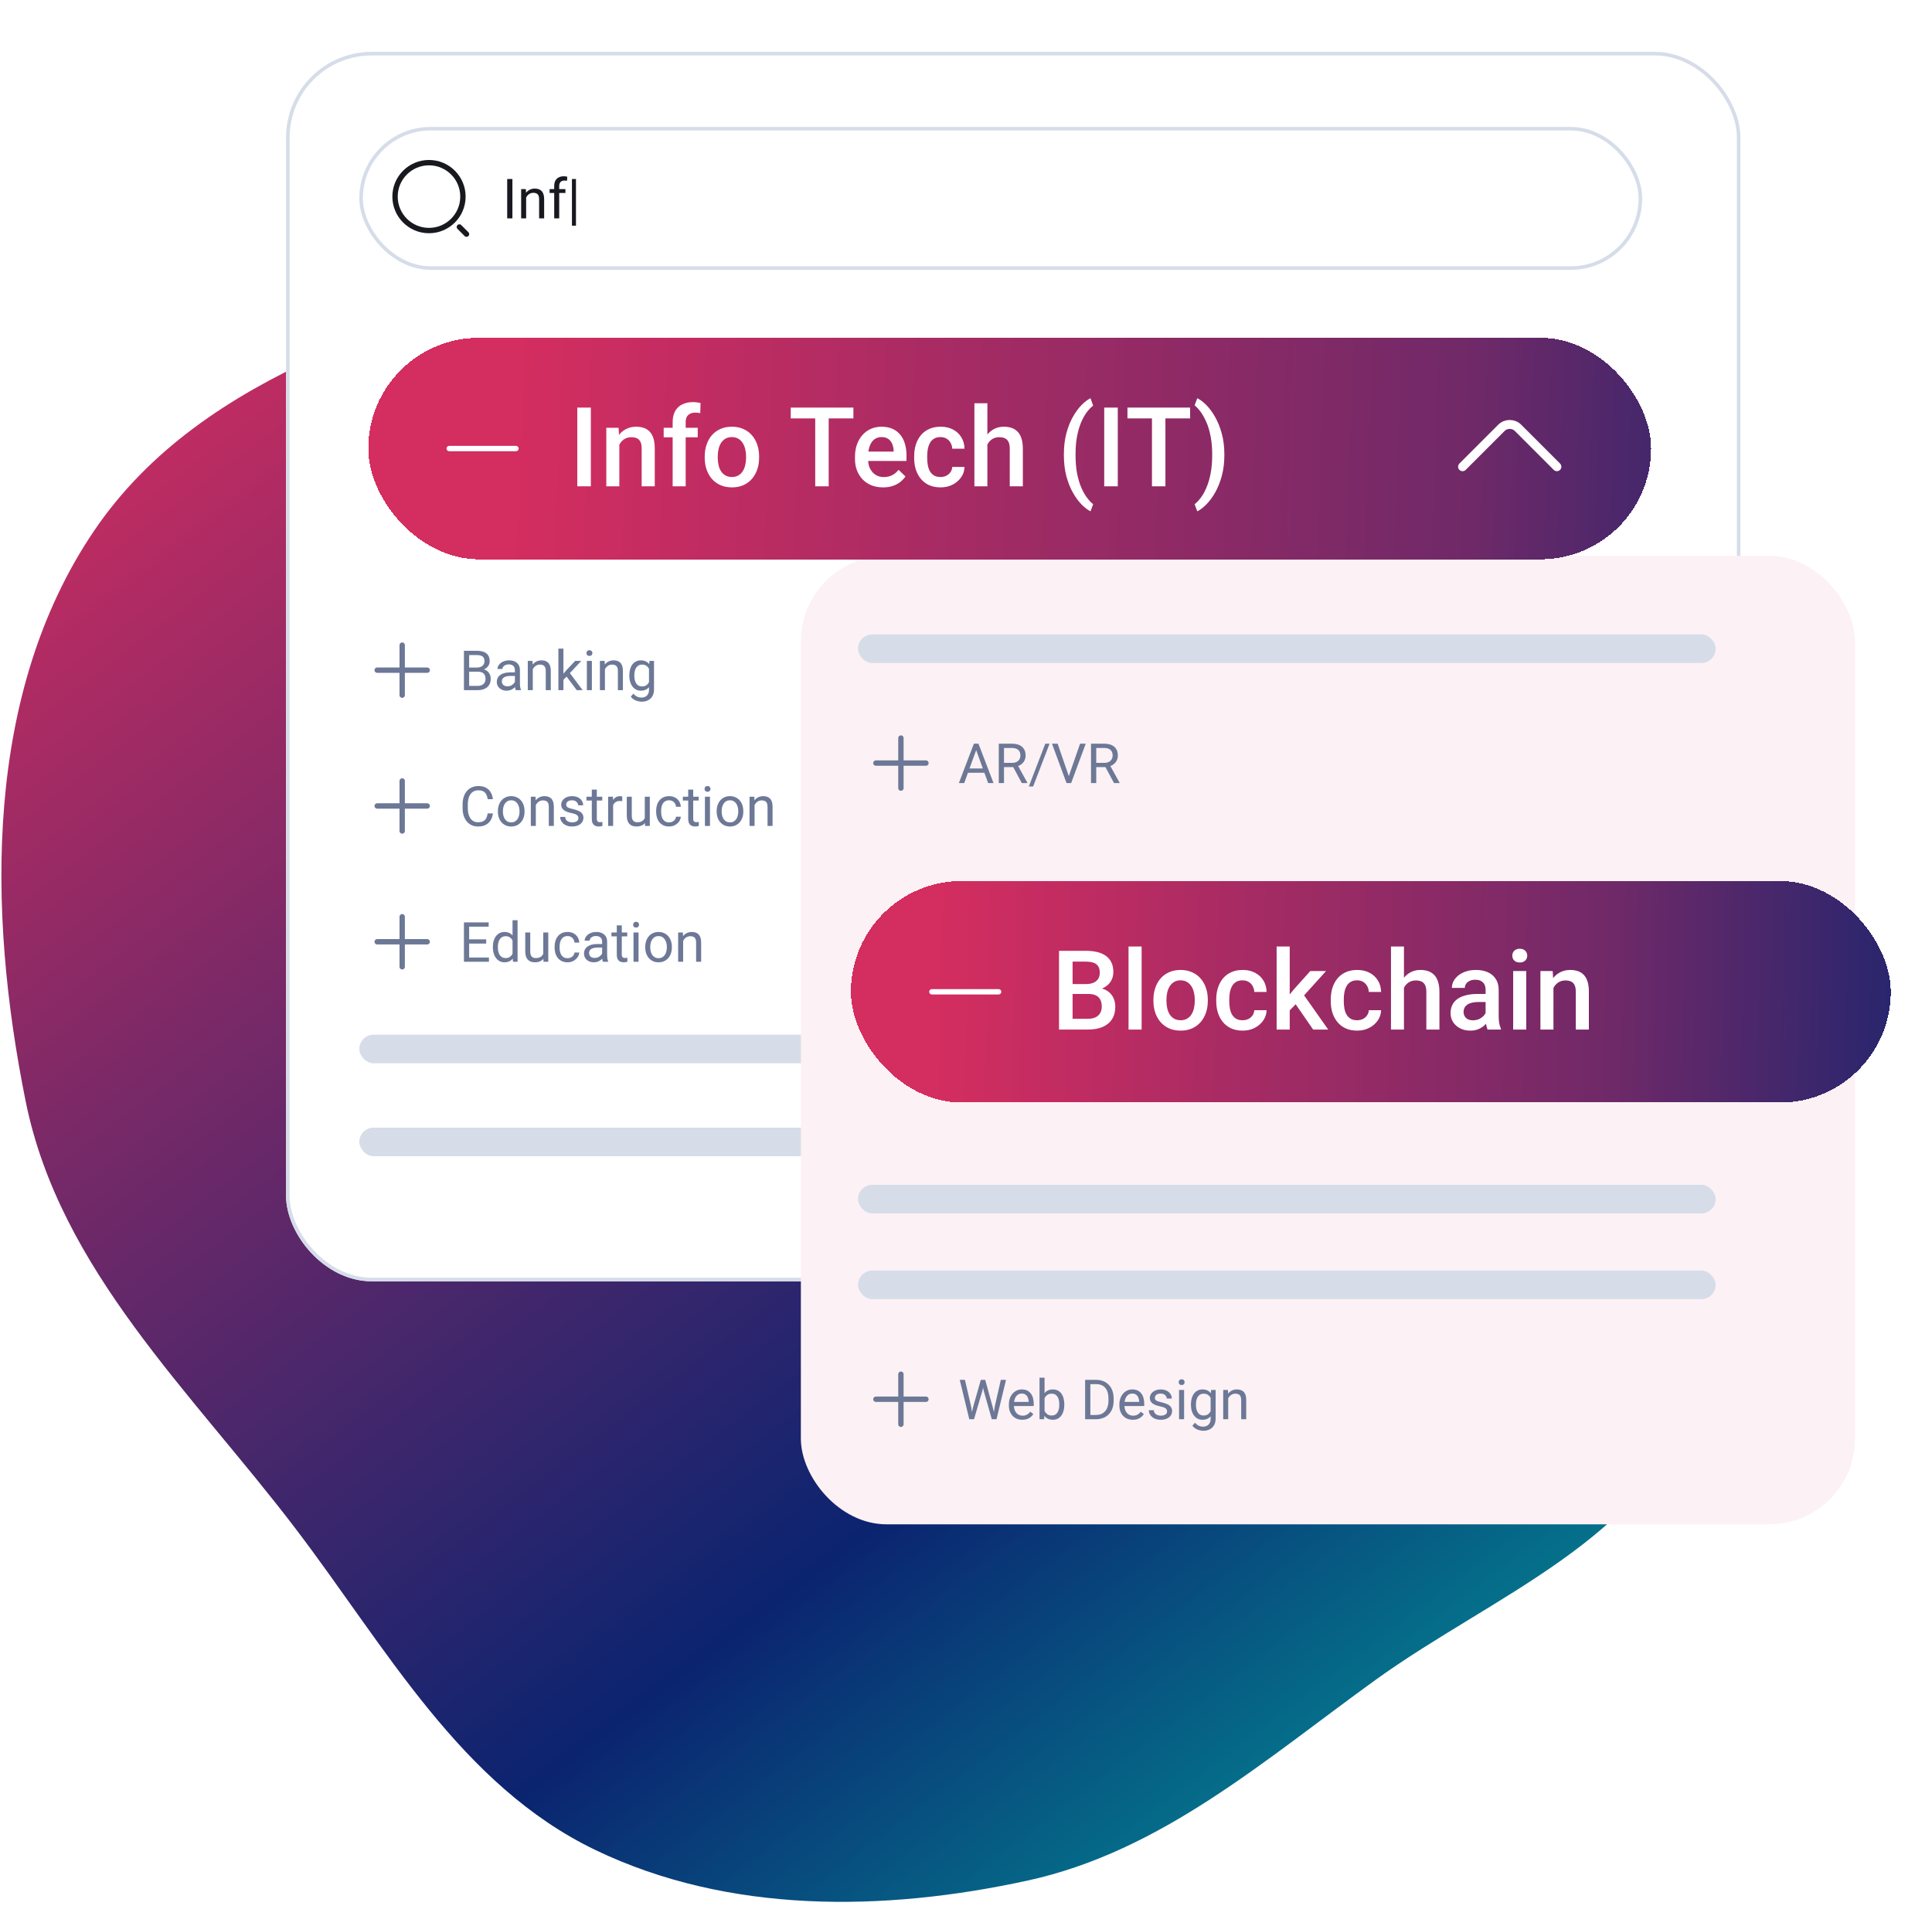
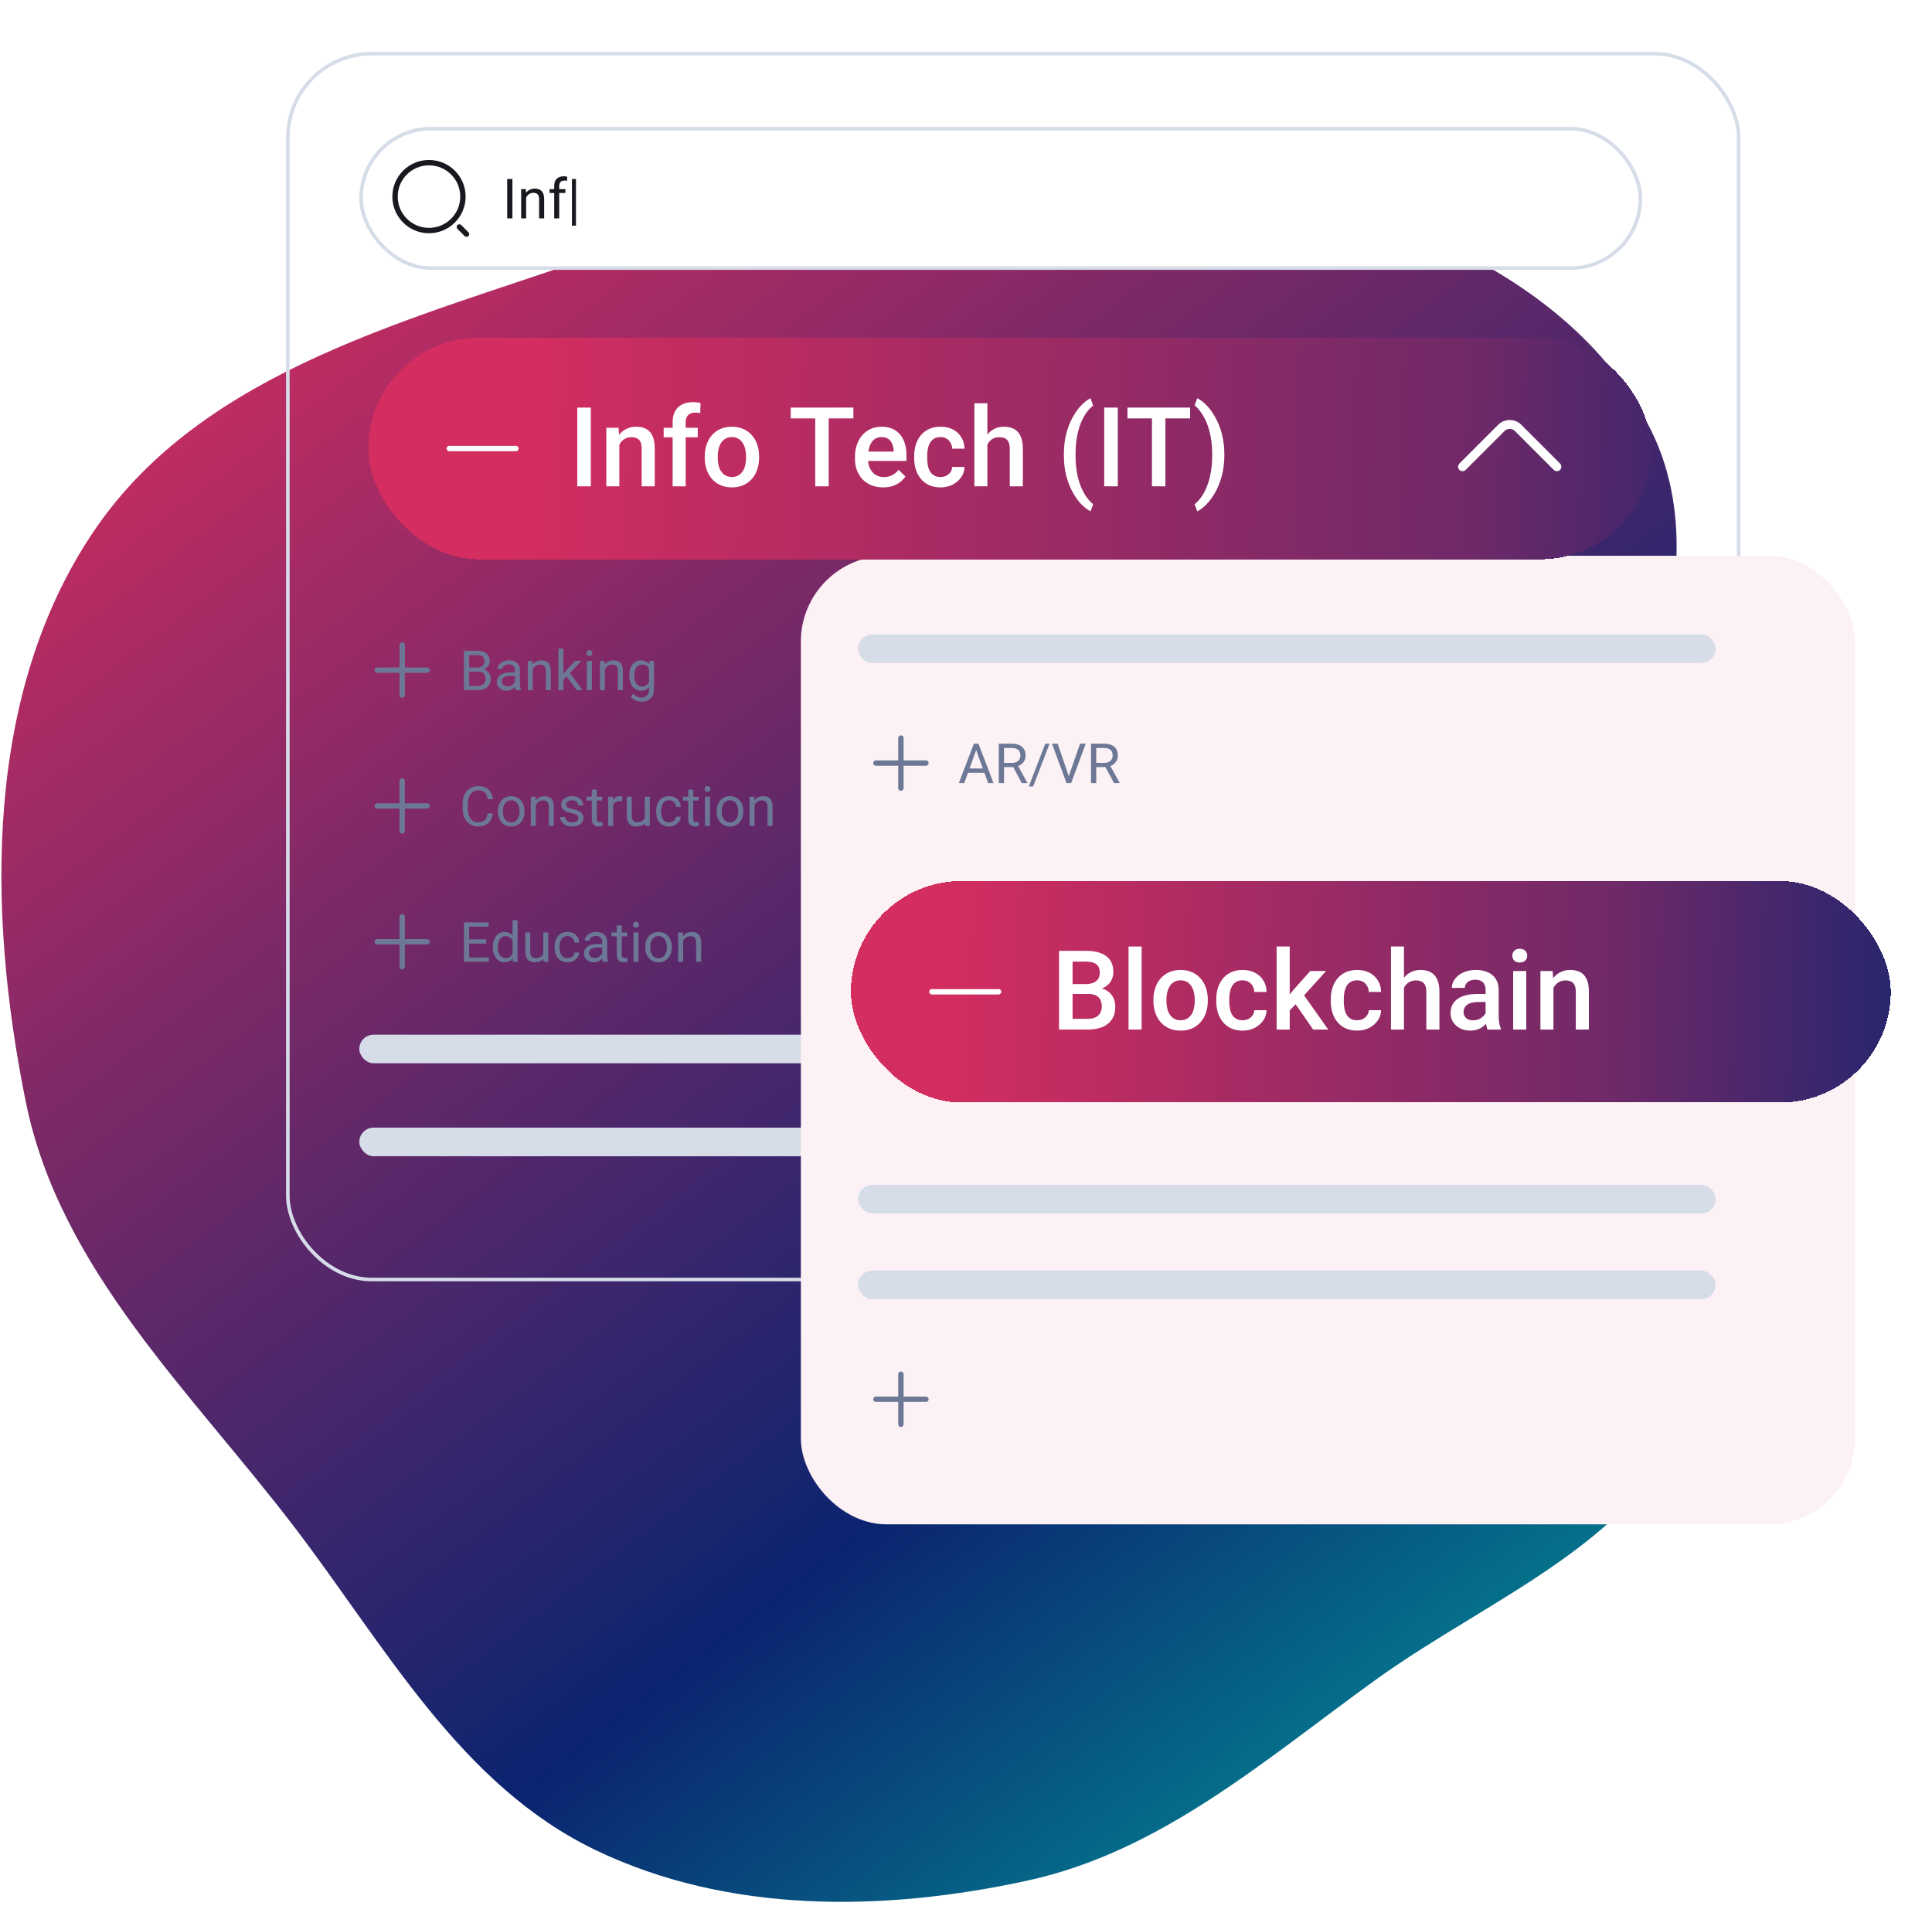
<svg xmlns="http://www.w3.org/2000/svg" width="435" height="429" viewBox="0 0 435 429" fill="none">
  <path fill-rule="evenodd" clip-rule="evenodd" d="M66.556 344.143C43.11 313.342 13.45 285.887 5.784 247.951C-2.938 204.792 -3.491 155.922 21.164 119.523C45.933 82.958 93.343 71.891 134.982 57.215C175.047 43.094 216.078 29.294 258.056 36.031C300.782 42.888 350.269 56.913 370.818 95.061C391.633 133.703 357.002 179.605 358.999 223.43C360.465 255.613 390.626 284.912 380.867 315.59C371.093 346.313 335.913 359.291 309.787 378.128C284.815 396.133 261.495 416.783 231.411 423.349C198.992 430.426 164.022 430.873 134.073 416.483C103.746 401.912 86.949 370.933 66.556 344.143Z" fill="url(#paint0_linear_798_144937)" />
  <g filter="url(#filter0_d_798_144937)">
-     <rect x="61.992" y="9.261" width="327.463" height="276.775" rx="19.31" fill="white" />
    <rect x="62.395" y="9.663" width="326.659" height="275.97" rx="18.908" stroke="#D6DDE9" stroke-width="0.805" />
  </g>
  <g clip-path="url(#clip0_798_144937)">
    <path d="M90.556 145.235V156.499" stroke="#6C7896" stroke-width="1.207" stroke-linecap="round" stroke-linejoin="round" />
    <path d="M84.924 150.866H96.188" stroke="#6C7896" stroke-width="1.207" stroke-linecap="round" stroke-linejoin="round" />
  </g>
  <path d="M107.616 151.222H105.37L105.358 150.278H107.397C107.734 150.278 108.028 150.222 108.28 150.108C108.531 149.994 108.726 149.832 108.864 149.621C109.006 149.406 109.077 149.15 109.077 148.854C109.077 148.53 109.014 148.266 108.888 148.063C108.767 147.856 108.578 147.706 108.322 147.612C108.071 147.515 107.75 147.466 107.361 147.466H105.632V155.367H104.457V146.505H107.361C107.815 146.505 108.221 146.551 108.578 146.645C108.935 146.734 109.237 146.876 109.485 147.071C109.737 147.261 109.927 147.505 110.057 147.801C110.187 148.097 110.252 148.452 110.252 148.866C110.252 149.232 110.159 149.562 109.972 149.858C109.785 150.151 109.526 150.39 109.193 150.577C108.864 150.763 108.479 150.883 108.036 150.936L107.616 151.222ZM107.562 155.367H104.908L105.571 154.411H107.562C107.935 154.411 108.251 154.346 108.511 154.217C108.775 154.087 108.976 153.904 109.114 153.669C109.252 153.429 109.321 153.147 109.321 152.823C109.321 152.494 109.262 152.21 109.144 151.971C109.026 151.731 108.842 151.547 108.59 151.417C108.339 151.287 108.014 151.222 107.616 151.222H105.943L105.955 150.278H108.243L108.493 150.619C108.919 150.656 109.28 150.778 109.576 150.985C109.873 151.187 110.098 151.447 110.252 151.764C110.41 152.08 110.489 152.429 110.489 152.811C110.489 153.362 110.368 153.829 110.124 154.21C109.885 154.588 109.546 154.876 109.108 155.075C108.669 155.27 108.154 155.367 107.562 155.367ZM115.937 154.241V150.851C115.937 150.591 115.884 150.366 115.779 150.175C115.677 149.98 115.523 149.83 115.316 149.725C115.109 149.619 114.853 149.566 114.549 149.566C114.265 149.566 114.016 149.615 113.8 149.712C113.589 149.81 113.423 149.938 113.301 150.096C113.184 150.254 113.125 150.425 113.125 150.607H111.999C111.999 150.372 112.06 150.138 112.181 149.907C112.303 149.676 112.478 149.467 112.705 149.28C112.936 149.09 113.212 148.939 113.533 148.83C113.857 148.716 114.218 148.659 114.616 148.659C115.095 148.659 115.517 148.741 115.882 148.903C116.251 149.065 116.54 149.311 116.746 149.639C116.957 149.964 117.063 150.372 117.063 150.863V153.93C117.063 154.15 117.081 154.383 117.118 154.63C117.158 154.878 117.217 155.091 117.294 155.27V155.367H116.12C116.063 155.237 116.018 155.065 115.986 154.85C115.953 154.63 115.937 154.428 115.937 154.241ZM116.132 151.374L116.144 152.165H115.006C114.685 152.165 114.399 152.192 114.147 152.244C113.896 152.293 113.685 152.368 113.514 152.47C113.344 152.571 113.214 152.699 113.125 152.853C113.036 153.003 112.991 153.18 112.991 153.383C112.991 153.59 113.038 153.778 113.131 153.949C113.224 154.119 113.364 154.255 113.551 154.357C113.742 154.454 113.975 154.503 114.251 154.503C114.596 154.503 114.9 154.43 115.164 154.284C115.428 154.137 115.637 153.959 115.791 153.748C115.949 153.537 116.034 153.332 116.046 153.133L116.527 153.675C116.499 153.845 116.422 154.034 116.296 154.241C116.17 154.448 116.002 154.647 115.791 154.837C115.584 155.024 115.336 155.18 115.048 155.306C114.764 155.428 114.444 155.489 114.087 155.489C113.64 155.489 113.249 155.401 112.912 155.227C112.579 155.052 112.319 154.819 112.133 154.527C111.95 154.231 111.859 153.9 111.859 153.535C111.859 153.182 111.928 152.871 112.066 152.604C112.204 152.332 112.403 152.106 112.662 151.928C112.922 151.745 113.234 151.607 113.6 151.514C113.965 151.421 114.373 151.374 114.823 151.374H116.132ZM119.96 150.187V155.367H118.834V148.781H119.899L119.96 150.187ZM119.692 151.824L119.224 151.806C119.228 151.356 119.295 150.94 119.425 150.558C119.554 150.173 119.737 149.838 119.972 149.554C120.208 149.27 120.488 149.051 120.812 148.897C121.141 148.739 121.504 148.659 121.902 148.659C122.227 148.659 122.519 148.704 122.778 148.793C123.038 148.879 123.259 149.016 123.442 149.207C123.628 149.398 123.771 149.645 123.868 149.95C123.965 150.25 124.014 150.617 124.014 151.051V155.367H122.882V151.039C122.882 150.694 122.831 150.418 122.73 150.211C122.628 150 122.48 149.848 122.285 149.755C122.091 149.658 121.851 149.609 121.567 149.609C121.287 149.609 121.031 149.668 120.8 149.785C120.573 149.903 120.376 150.065 120.21 150.272C120.047 150.479 119.92 150.717 119.826 150.985C119.737 151.248 119.692 151.528 119.692 151.824ZM126.856 146.018V155.367H125.724V146.018H126.856ZM130.88 148.781L128.007 151.855L126.4 153.523L126.309 152.324L127.459 150.948L129.504 148.781H130.88ZM129.851 155.367L127.502 152.226L128.086 151.222L131.178 155.367H129.851ZM133.266 148.781V155.367H132.134V148.781H133.266ZM132.048 147.034C132.048 146.852 132.103 146.697 132.213 146.572C132.326 146.446 132.493 146.383 132.712 146.383C132.927 146.383 133.091 146.446 133.205 146.572C133.323 146.697 133.381 146.852 133.381 147.034C133.381 147.209 133.323 147.359 133.205 147.485C133.091 147.606 132.927 147.667 132.712 147.667C132.493 147.667 132.326 147.606 132.213 147.485C132.103 147.359 132.048 147.209 132.048 147.034ZM136.2 150.187V155.367H135.074V148.781H136.139L136.2 150.187ZM135.932 151.824L135.463 151.806C135.467 151.356 135.534 150.94 135.664 150.558C135.794 150.173 135.976 149.838 136.212 149.554C136.447 149.27 136.727 149.051 137.052 148.897C137.38 148.739 137.744 148.659 138.141 148.659C138.466 148.659 138.758 148.704 139.018 148.793C139.277 148.879 139.499 149.016 139.681 149.207C139.868 149.398 140.01 149.645 140.107 149.95C140.205 150.25 140.253 150.617 140.253 151.051V155.367H139.121V151.039C139.121 150.694 139.071 150.418 138.969 150.211C138.868 150 138.72 149.848 138.525 149.755C138.33 149.658 138.091 149.609 137.806 149.609C137.527 149.609 137.271 149.668 137.04 149.785C136.812 149.903 136.616 150.065 136.449 150.272C136.287 150.479 136.159 150.717 136.066 150.985C135.976 151.248 135.932 151.528 135.932 151.824ZM146.231 148.781H147.253V155.227C147.253 155.807 147.135 156.302 146.9 156.712C146.665 157.122 146.336 157.432 145.914 157.643C145.496 157.858 145.013 157.966 144.465 157.966C144.238 157.966 143.97 157.929 143.662 157.856C143.358 157.787 143.057 157.668 142.761 157.497C142.469 157.331 142.223 157.106 142.025 156.822L142.615 156.152C142.891 156.485 143.179 156.716 143.479 156.846C143.784 156.976 144.084 157.041 144.38 157.041C144.737 157.041 145.046 156.974 145.305 156.84C145.565 156.706 145.766 156.507 145.908 156.243C146.054 155.984 146.127 155.663 146.127 155.282V150.23L146.231 148.781ZM141.696 152.147V152.019C141.696 151.516 141.755 151.06 141.872 150.65C141.994 150.236 142.167 149.881 142.39 149.585C142.617 149.288 142.891 149.061 143.212 148.903C143.532 148.741 143.893 148.659 144.295 148.659C144.709 148.659 145.07 148.732 145.378 148.879C145.691 149.021 145.955 149.23 146.17 149.505C146.389 149.777 146.561 150.106 146.687 150.491C146.813 150.877 146.9 151.313 146.949 151.8V152.36C146.904 152.843 146.817 153.277 146.687 153.663C146.561 154.048 146.389 154.377 146.17 154.649C145.955 154.921 145.691 155.13 145.378 155.276C145.066 155.418 144.701 155.489 144.283 155.489C143.889 155.489 143.532 155.405 143.212 155.239C142.895 155.073 142.623 154.839 142.396 154.539C142.169 154.239 141.994 153.886 141.872 153.48C141.755 153.07 141.696 152.626 141.696 152.147ZM142.822 152.019V152.147C142.822 152.476 142.854 152.784 142.919 153.072C142.988 153.36 143.092 153.614 143.23 153.833C143.372 154.052 143.552 154.225 143.771 154.35C143.991 154.472 144.252 154.533 144.557 154.533C144.93 154.533 145.238 154.454 145.482 154.296C145.725 154.137 145.918 153.928 146.06 153.669C146.206 153.409 146.32 153.127 146.401 152.823V151.356C146.356 151.133 146.287 150.918 146.194 150.711C146.105 150.5 145.987 150.313 145.841 150.151C145.699 149.984 145.522 149.852 145.311 149.755C145.1 149.658 144.853 149.609 144.569 149.609C144.26 149.609 143.995 149.674 143.771 149.804C143.552 149.929 143.372 150.104 143.23 150.327C143.092 150.546 142.988 150.802 142.919 151.094C142.854 151.382 142.822 151.691 142.822 152.019Z" fill="#6C7896" />
  <g clip-path="url(#clip1_798_144937)">
    <path d="M90.556 175.809V187.073" stroke="#6C7896" stroke-width="1.207" stroke-linecap="round" stroke-linejoin="round" />
    <path d="M84.924 181.441H96.188" stroke="#6C7896" stroke-width="1.207" stroke-linecap="round" stroke-linejoin="round" />
  </g>
  <path d="M109.808 183.123H110.976C110.915 183.683 110.755 184.184 110.495 184.626C110.236 185.068 109.868 185.419 109.394 185.679C108.919 185.935 108.326 186.063 107.616 186.063C107.097 186.063 106.624 185.965 106.198 185.77C105.776 185.576 105.413 185.3 105.109 184.943C104.804 184.582 104.569 184.149 104.403 183.646C104.24 183.139 104.159 182.575 104.159 181.954V181.072C104.159 180.451 104.24 179.889 104.403 179.386C104.569 178.878 104.806 178.444 105.115 178.083C105.427 177.722 105.803 177.444 106.241 177.249C106.679 177.054 107.172 176.957 107.72 176.957C108.389 176.957 108.955 177.083 109.418 177.334C109.881 177.586 110.24 177.935 110.495 178.381C110.755 178.824 110.915 179.337 110.976 179.921H109.808C109.751 179.507 109.645 179.152 109.491 178.856C109.337 178.556 109.118 178.324 108.834 178.162C108.55 178 108.178 177.919 107.72 177.919C107.326 177.919 106.979 177.994 106.679 178.144C106.383 178.294 106.133 178.507 105.93 178.783C105.732 179.059 105.581 179.39 105.48 179.775C105.378 180.161 105.328 180.589 105.328 181.059V181.954C105.328 182.388 105.372 182.796 105.462 183.178C105.555 183.559 105.695 183.894 105.882 184.182C106.068 184.47 106.306 184.697 106.594 184.864C106.882 185.026 107.223 185.107 107.616 185.107C108.115 185.107 108.513 185.028 108.809 184.87C109.106 184.711 109.329 184.484 109.479 184.188C109.633 183.892 109.743 183.537 109.808 183.123ZM112.108 182.721V182.581C112.108 182.106 112.177 181.666 112.315 181.26C112.453 180.85 112.652 180.495 112.912 180.195C113.172 179.891 113.486 179.655 113.855 179.489C114.225 179.319 114.638 179.233 115.097 179.233C115.56 179.233 115.975 179.319 116.345 179.489C116.718 179.655 117.035 179.891 117.294 180.195C117.558 180.495 117.759 180.85 117.897 181.26C118.035 181.666 118.104 182.106 118.104 182.581V182.721C118.104 183.196 118.035 183.636 117.897 184.042C117.759 184.448 117.558 184.803 117.294 185.107C117.035 185.407 116.72 185.643 116.351 185.813C115.986 185.979 115.572 186.063 115.109 186.063C114.647 186.063 114.231 185.979 113.861 185.813C113.492 185.643 113.176 185.407 112.912 185.107C112.652 184.803 112.453 184.448 112.315 184.042C112.177 183.636 112.108 183.196 112.108 182.721ZM113.234 182.581V182.721C113.234 183.05 113.273 183.36 113.35 183.652C113.427 183.94 113.543 184.196 113.697 184.419C113.855 184.642 114.052 184.819 114.287 184.949C114.523 185.075 114.797 185.137 115.109 185.137C115.418 185.137 115.687 185.075 115.919 184.949C116.154 184.819 116.349 184.642 116.503 184.419C116.657 184.196 116.773 183.94 116.85 183.652C116.931 183.36 116.972 183.05 116.972 182.721V182.581C116.972 182.256 116.931 181.95 116.85 181.662C116.773 181.37 116.655 181.112 116.497 180.889C116.343 180.662 116.148 180.483 115.913 180.353C115.681 180.223 115.409 180.159 115.097 180.159C114.789 180.159 114.517 180.223 114.281 180.353C114.05 180.483 113.855 180.662 113.697 180.889C113.543 181.112 113.427 181.37 113.35 181.662C113.273 181.95 113.234 182.256 113.234 182.581ZM120.642 180.761V185.941H119.516V179.355H120.581L120.642 180.761ZM120.374 182.398L119.905 182.38C119.91 181.93 119.976 181.514 120.106 181.132C120.236 180.747 120.419 180.412 120.654 180.128C120.889 179.844 121.169 179.625 121.494 179.471C121.823 179.312 122.186 179.233 122.584 179.233C122.908 179.233 123.2 179.278 123.46 179.367C123.72 179.452 123.941 179.59 124.124 179.781C124.31 179.972 124.452 180.219 124.55 180.524C124.647 180.824 124.696 181.191 124.696 181.625V185.941H123.564V181.613C123.564 181.268 123.513 180.992 123.411 180.785C123.31 180.574 123.162 180.422 122.967 180.329C122.772 180.232 122.533 180.183 122.249 180.183C121.969 180.183 121.713 180.242 121.482 180.359C121.255 180.477 121.058 180.639 120.892 180.846C120.729 181.053 120.601 181.291 120.508 181.558C120.419 181.822 120.374 182.102 120.374 182.398ZM130.241 184.194C130.241 184.032 130.204 183.882 130.131 183.744C130.062 183.602 129.918 183.474 129.699 183.36C129.484 183.242 129.159 183.141 128.725 183.056C128.36 182.979 128.029 182.887 127.733 182.782C127.441 182.676 127.191 182.549 126.984 182.398C126.781 182.248 126.625 182.072 126.516 181.869C126.406 181.666 126.351 181.429 126.351 181.157C126.351 180.897 126.408 180.652 126.522 180.42C126.639 180.189 126.804 179.984 127.015 179.806C127.23 179.627 127.487 179.487 127.788 179.386C128.088 179.284 128.423 179.233 128.792 179.233C129.32 179.233 129.77 179.327 130.143 179.513C130.517 179.7 130.803 179.95 131.002 180.262C131.2 180.57 131.3 180.913 131.3 181.291H130.174C130.174 181.108 130.119 180.932 130.009 180.761C129.904 180.587 129.748 180.443 129.541 180.329C129.338 180.215 129.088 180.159 128.792 180.159C128.48 180.159 128.226 180.207 128.031 180.305C127.841 180.398 127.701 180.518 127.611 180.664C127.526 180.81 127.483 180.964 127.483 181.126C127.483 181.248 127.504 181.358 127.544 181.455C127.589 181.548 127.666 181.636 127.776 181.717C127.885 181.794 128.039 181.867 128.238 181.936C128.437 182.005 128.691 182.074 128.999 182.143C129.539 182.265 129.983 182.411 130.332 182.581C130.681 182.751 130.941 182.96 131.111 183.208C131.282 183.456 131.367 183.756 131.367 184.109C131.367 184.397 131.306 184.661 131.184 184.9C131.066 185.14 130.894 185.346 130.667 185.521C130.444 185.691 130.176 185.825 129.863 185.923C129.555 186.016 129.208 186.063 128.823 186.063C128.242 186.063 127.751 185.959 127.35 185.752C126.948 185.545 126.643 185.277 126.437 184.949C126.23 184.62 126.126 184.273 126.126 183.908H127.258C127.274 184.216 127.364 184.462 127.526 184.644C127.688 184.823 127.887 184.951 128.123 185.028C128.358 185.101 128.591 185.137 128.823 185.137C129.131 185.137 129.389 185.097 129.596 185.016C129.807 184.935 129.967 184.823 130.076 184.681C130.186 184.539 130.241 184.377 130.241 184.194ZM135.603 179.355V180.219H132.042V179.355H135.603ZM133.248 177.754H134.374V184.31C134.374 184.533 134.408 184.701 134.477 184.815C134.546 184.928 134.635 185.004 134.745 185.04C134.854 185.077 134.972 185.095 135.098 185.095C135.191 185.095 135.289 185.087 135.39 185.071C135.496 185.05 135.575 185.034 135.627 185.022L135.634 185.941C135.544 185.969 135.427 185.996 135.281 186.02C135.138 186.048 134.966 186.063 134.763 186.063C134.487 186.063 134.234 186.008 134.002 185.898C133.771 185.789 133.586 185.606 133.448 185.351C133.314 185.091 133.248 184.742 133.248 184.304V177.754ZM138.05 180.39V185.941H136.924V179.355H138.02L138.05 180.39ZM140.107 179.319L140.101 180.365C140.008 180.345 139.919 180.333 139.833 180.329C139.752 180.321 139.659 180.317 139.553 180.317C139.294 180.317 139.064 180.357 138.866 180.439C138.667 180.52 138.498 180.633 138.36 180.779C138.222 180.925 138.113 181.1 138.032 181.303C137.955 181.502 137.904 181.721 137.88 181.96L137.563 182.143C137.563 181.745 137.602 181.372 137.679 181.023C137.76 180.674 137.884 180.365 138.05 180.098C138.216 179.826 138.427 179.615 138.683 179.465C138.943 179.31 139.251 179.233 139.608 179.233C139.689 179.233 139.783 179.243 139.888 179.264C139.994 179.28 140.067 179.298 140.107 179.319ZM145.178 184.419V179.355H146.31V185.941H145.232L145.178 184.419ZM145.391 183.031L145.859 183.019C145.859 183.458 145.813 183.863 145.719 184.237C145.63 184.606 145.484 184.926 145.281 185.198C145.078 185.47 144.812 185.683 144.484 185.837C144.155 185.988 143.755 186.063 143.285 186.063C142.964 186.063 142.67 186.016 142.402 185.923C142.138 185.829 141.911 185.685 141.72 185.491C141.53 185.296 141.381 185.042 141.276 184.73C141.174 184.417 141.124 184.042 141.124 183.604V179.355H142.25V183.616C142.25 183.912 142.282 184.158 142.347 184.352C142.416 184.543 142.507 184.695 142.621 184.809C142.739 184.918 142.869 184.995 143.011 185.04C143.157 185.085 143.307 185.107 143.461 185.107C143.94 185.107 144.319 185.016 144.599 184.833C144.879 184.646 145.08 184.397 145.202 184.084C145.328 183.768 145.391 183.417 145.391 183.031ZM150.662 185.137C150.929 185.137 151.177 185.083 151.404 184.973C151.631 184.864 151.818 184.713 151.964 184.523C152.11 184.328 152.193 184.107 152.214 183.859H153.285C153.265 184.249 153.133 184.612 152.889 184.949C152.65 185.282 152.335 185.551 151.946 185.758C151.556 185.961 151.128 186.063 150.662 186.063C150.167 186.063 149.734 185.975 149.365 185.801C149 185.626 148.696 185.387 148.452 185.083C148.213 184.778 148.032 184.429 147.91 184.036C147.793 183.638 147.734 183.218 147.734 182.776V182.52C147.734 182.078 147.793 181.66 147.91 181.266C148.032 180.869 148.213 180.518 148.452 180.213C148.696 179.909 149 179.67 149.365 179.495C149.734 179.321 150.167 179.233 150.662 179.233C151.177 179.233 151.627 179.339 152.013 179.55C152.398 179.757 152.701 180.041 152.92 180.402C153.143 180.759 153.265 181.165 153.285 181.619H152.214C152.193 181.347 152.116 181.102 151.982 180.883C151.853 180.664 151.674 180.489 151.447 180.359C151.224 180.225 150.962 180.159 150.662 180.159C150.317 180.159 150.027 180.228 149.791 180.365C149.56 180.499 149.375 180.682 149.237 180.913C149.103 181.141 149.006 181.394 148.945 181.674C148.888 181.95 148.86 182.232 148.86 182.52V182.776C148.86 183.064 148.888 183.348 148.945 183.628C149.002 183.908 149.097 184.162 149.231 184.389C149.369 184.616 149.554 184.799 149.785 184.937C150.021 185.071 150.313 185.137 150.662 185.137ZM157.308 179.355V180.219H153.748V179.355H157.308ZM154.953 177.754H156.079V184.31C156.079 184.533 156.113 184.701 156.182 184.815C156.251 184.928 156.341 185.004 156.45 185.04C156.56 185.077 156.677 185.095 156.803 185.095C156.896 185.095 156.994 185.087 157.095 185.071C157.201 185.05 157.28 185.034 157.333 185.022L157.339 185.941C157.25 185.969 157.132 185.996 156.986 186.02C156.844 186.048 156.671 186.063 156.468 186.063C156.192 186.063 155.939 186.008 155.708 185.898C155.476 185.789 155.292 185.606 155.154 185.351C155.02 185.091 154.953 184.742 154.953 184.304V177.754ZM159.853 179.355V185.941H158.72V179.355H159.853ZM158.635 177.608C158.635 177.426 158.69 177.271 158.8 177.146C158.913 177.02 159.08 176.957 159.299 176.957C159.514 176.957 159.678 177.02 159.792 177.146C159.909 177.271 159.968 177.426 159.968 177.608C159.968 177.783 159.909 177.933 159.792 178.059C159.678 178.18 159.514 178.241 159.299 178.241C159.08 178.241 158.913 178.18 158.8 178.059C158.69 177.933 158.635 177.783 158.635 177.608ZM161.362 182.721V182.581C161.362 182.106 161.431 181.666 161.569 181.26C161.707 180.85 161.906 180.495 162.166 180.195C162.425 179.891 162.74 179.655 163.109 179.489C163.478 179.319 163.892 179.233 164.351 179.233C164.813 179.233 165.229 179.319 165.598 179.489C165.972 179.655 166.288 179.891 166.548 180.195C166.812 180.495 167.013 180.85 167.151 181.26C167.289 181.666 167.358 182.106 167.358 182.581V182.721C167.358 183.196 167.289 183.636 167.151 184.042C167.013 184.448 166.812 184.803 166.548 185.107C166.288 185.407 165.974 185.643 165.605 185.813C165.239 185.979 164.825 186.063 164.363 186.063C163.9 186.063 163.484 185.979 163.115 185.813C162.746 185.643 162.429 185.407 162.166 185.107C161.906 184.803 161.707 184.448 161.569 184.042C161.431 183.636 161.362 183.196 161.362 182.721ZM162.488 182.581V182.721C162.488 183.05 162.527 183.36 162.604 183.652C162.681 183.94 162.797 184.196 162.951 184.419C163.109 184.642 163.306 184.819 163.541 184.949C163.776 185.075 164.05 185.137 164.363 185.137C164.671 185.137 164.941 185.075 165.172 184.949C165.408 184.819 165.603 184.642 165.757 184.419C165.911 184.196 166.027 183.94 166.104 183.652C166.185 183.36 166.225 183.05 166.225 182.721V182.581C166.225 182.256 166.185 181.95 166.104 181.662C166.027 181.37 165.909 181.112 165.751 180.889C165.596 180.662 165.402 180.483 165.166 180.353C164.935 180.223 164.663 180.159 164.351 180.159C164.042 180.159 163.77 180.223 163.535 180.353C163.304 180.483 163.109 180.662 162.951 180.889C162.797 181.112 162.681 181.37 162.604 181.662C162.527 181.95 162.488 182.256 162.488 182.581ZM169.896 180.761V185.941H168.77V179.355H169.835L169.896 180.761ZM169.628 182.398L169.159 182.38C169.163 181.93 169.23 181.514 169.36 181.132C169.49 180.747 169.672 180.412 169.908 180.128C170.143 179.844 170.423 179.625 170.748 179.471C171.077 179.312 171.44 179.233 171.837 179.233C172.162 179.233 172.454 179.278 172.714 179.367C172.974 179.452 173.195 179.59 173.377 179.781C173.564 179.972 173.706 180.219 173.803 180.524C173.901 180.824 173.949 181.191 173.949 181.625V185.941H172.817V181.613C172.817 181.268 172.767 180.992 172.665 180.785C172.564 180.574 172.416 180.422 172.221 180.329C172.026 180.232 171.787 180.183 171.503 180.183C171.223 180.183 170.967 180.242 170.736 180.359C170.508 180.477 170.312 180.639 170.145 180.846C169.983 181.053 169.855 181.291 169.762 181.558C169.672 181.822 169.628 182.102 169.628 182.398Z" fill="#6C7896" />
  <g clip-path="url(#clip2_798_144937)">
    <path d="M90.556 206.382V217.646" stroke="#6C7896" stroke-width="1.207" stroke-linecap="round" stroke-linejoin="round" />
    <path d="M84.924 212.015H96.188" stroke="#6C7896" stroke-width="1.207" stroke-linecap="round" stroke-linejoin="round" />
  </g>
  <path d="M110.088 215.559V216.515H105.395V215.559H110.088ZM105.632 207.652V216.515H104.457V207.652H105.632ZM109.467 211.463V212.418H105.395V211.463H109.467ZM110.027 207.652V208.614H105.395V207.652H110.027ZM115.401 215.236V207.165H116.533V216.515H115.499L115.401 215.236ZM110.97 213.295V213.167C110.97 212.664 111.031 212.207 111.153 211.797C111.279 211.384 111.455 211.028 111.682 210.732C111.914 210.436 112.187 210.209 112.504 210.051C112.825 209.888 113.182 209.807 113.575 209.807C113.989 209.807 114.35 209.88 114.659 210.026C114.971 210.168 115.235 210.377 115.45 210.653C115.669 210.925 115.842 211.254 115.967 211.639C116.093 212.025 116.18 212.461 116.229 212.948V213.508C116.184 213.991 116.097 214.425 115.967 214.81C115.842 215.196 115.669 215.525 115.45 215.796C115.235 216.068 114.971 216.277 114.659 216.423C114.346 216.565 113.981 216.636 113.563 216.636C113.178 216.636 112.825 216.553 112.504 216.387C112.187 216.22 111.914 215.987 111.682 215.687C111.455 215.387 111.279 215.034 111.153 214.628C111.031 214.218 110.97 213.774 110.97 213.295ZM112.102 213.167V213.295C112.102 213.623 112.135 213.932 112.2 214.22C112.269 214.508 112.374 214.762 112.516 214.981C112.658 215.2 112.839 215.372 113.058 215.498C113.277 215.62 113.539 215.681 113.843 215.681C114.216 215.681 114.523 215.602 114.762 215.443C115.006 215.285 115.2 215.076 115.347 214.816C115.493 214.557 115.606 214.275 115.687 213.97V212.504C115.639 212.28 115.568 212.065 115.474 211.858C115.385 211.647 115.267 211.461 115.121 211.298C114.979 211.132 114.803 211 114.592 210.903C114.385 210.805 114.139 210.757 113.855 210.757C113.547 210.757 113.281 210.822 113.058 210.951C112.839 211.077 112.658 211.252 112.516 211.475C112.374 211.694 112.269 211.95 112.2 212.242C112.135 212.53 112.102 212.838 112.102 213.167ZM122.316 214.993V209.929H123.448V216.515H122.371L122.316 214.993ZM122.529 213.605L122.998 213.593C122.998 214.031 122.951 214.437 122.858 214.81C122.768 215.18 122.622 215.5 122.419 215.772C122.216 216.044 121.951 216.257 121.622 216.411C121.293 216.561 120.894 216.636 120.423 216.636C120.102 216.636 119.808 216.59 119.54 216.496C119.276 216.403 119.049 216.259 118.859 216.064C118.668 215.869 118.52 215.616 118.414 215.303C118.313 214.991 118.262 214.616 118.262 214.177V209.929H119.388V214.19C119.388 214.486 119.421 214.731 119.485 214.926C119.554 215.117 119.646 215.269 119.759 215.383C119.877 215.492 120.007 215.569 120.149 215.614C120.295 215.658 120.445 215.681 120.599 215.681C121.078 215.681 121.458 215.589 121.738 215.407C122.018 215.22 122.218 214.971 122.34 214.658C122.466 214.342 122.529 213.991 122.529 213.605ZM127.8 215.711C128.068 215.711 128.315 215.656 128.543 215.547C128.77 215.437 128.956 215.287 129.102 215.096C129.249 214.902 129.332 214.681 129.352 214.433H130.423C130.403 214.823 130.271 215.186 130.028 215.523C129.788 215.855 129.474 216.125 129.084 216.332C128.695 216.535 128.267 216.636 127.8 216.636C127.305 216.636 126.873 216.549 126.503 216.375C126.138 216.2 125.834 215.961 125.59 215.656C125.351 215.352 125.17 215.003 125.049 214.61C124.931 214.212 124.872 213.792 124.872 213.35V213.094C124.872 212.652 124.931 212.234 125.049 211.84C125.17 211.442 125.351 211.091 125.59 210.787C125.834 210.483 126.138 210.243 126.503 210.069C126.873 209.894 127.305 209.807 127.8 209.807C128.315 209.807 128.766 209.913 129.151 210.124C129.537 210.331 129.839 210.615 130.058 210.976C130.281 211.333 130.403 211.739 130.423 212.193H129.352C129.332 211.921 129.255 211.676 129.121 211.457C128.991 211.237 128.812 211.063 128.585 210.933C128.362 210.799 128.1 210.732 127.8 210.732C127.455 210.732 127.165 210.801 126.93 210.939C126.698 211.073 126.514 211.256 126.376 211.487C126.242 211.714 126.144 211.968 126.083 212.248C126.027 212.524 125.998 212.806 125.998 213.094V213.35C125.998 213.638 126.027 213.922 126.083 214.202C126.14 214.482 126.236 214.735 126.37 214.963C126.508 215.19 126.692 215.372 126.923 215.51C127.159 215.644 127.451 215.711 127.8 215.711ZM135.573 215.389V211.998C135.573 211.739 135.52 211.513 135.414 211.323C135.313 211.128 135.159 210.978 134.952 210.872C134.745 210.767 134.489 210.714 134.185 210.714C133.901 210.714 133.651 210.763 133.436 210.86C133.225 210.957 133.059 211.085 132.937 211.244C132.819 211.402 132.761 211.572 132.761 211.755H131.635C131.635 211.519 131.695 211.286 131.817 211.055C131.939 210.824 132.113 210.615 132.341 210.428C132.572 210.237 132.848 210.087 133.168 209.978C133.493 209.864 133.854 209.807 134.252 209.807C134.731 209.807 135.153 209.888 135.518 210.051C135.887 210.213 136.175 210.458 136.382 210.787C136.593 211.112 136.699 211.519 136.699 212.01V215.078C136.699 215.297 136.717 215.531 136.753 215.778C136.794 216.026 136.853 216.239 136.93 216.417V216.515H135.755C135.698 216.385 135.654 216.212 135.621 215.997C135.589 215.778 135.573 215.575 135.573 215.389ZM135.767 212.522L135.78 213.313H134.641C134.321 213.313 134.035 213.339 133.783 213.392C133.532 213.441 133.321 213.516 133.15 213.617C132.98 213.719 132.85 213.847 132.761 214.001C132.671 214.151 132.627 214.327 132.627 214.53C132.627 214.737 132.673 214.926 132.767 215.096C132.86 215.267 133 215.403 133.187 215.504C133.377 215.602 133.611 215.65 133.887 215.65C134.232 215.65 134.536 215.577 134.8 215.431C135.063 215.285 135.272 215.107 135.427 214.896C135.585 214.685 135.67 214.48 135.682 214.281L136.163 214.823C136.135 214.993 136.058 215.182 135.932 215.389C135.806 215.596 135.638 215.794 135.427 215.985C135.22 216.172 134.972 216.328 134.684 216.454C134.4 216.576 134.079 216.636 133.722 216.636C133.276 216.636 132.884 216.549 132.548 216.375C132.215 216.2 131.955 215.967 131.768 215.675C131.586 215.378 131.495 215.048 131.495 214.683C131.495 214.33 131.564 214.019 131.702 213.751C131.839 213.479 132.038 213.254 132.298 213.076C132.558 212.893 132.87 212.755 133.235 212.662C133.601 212.568 134.008 212.522 134.459 212.522H135.767ZM141.227 209.929V210.793H137.667V209.929H141.227ZM138.872 208.328H139.998V214.883C139.998 215.107 140.032 215.275 140.101 215.389C140.17 215.502 140.259 215.577 140.369 215.614C140.479 215.65 140.596 215.669 140.722 215.669C140.815 215.669 140.913 215.66 141.014 215.644C141.12 215.624 141.199 215.608 141.252 215.596L141.258 216.515C141.168 216.543 141.051 216.569 140.905 216.594C140.763 216.622 140.59 216.636 140.387 216.636C140.111 216.636 139.858 216.582 139.626 216.472C139.395 216.362 139.21 216.18 139.073 215.924C138.939 215.665 138.872 215.316 138.872 214.877V208.328ZM143.771 209.929V216.515H142.639V209.929H143.771ZM142.554 208.182C142.554 207.999 142.609 207.845 142.718 207.719C142.832 207.594 142.998 207.531 143.218 207.531C143.433 207.531 143.597 207.594 143.711 207.719C143.828 207.845 143.887 207.999 143.887 208.182C143.887 208.356 143.828 208.507 143.711 208.632C143.597 208.754 143.433 208.815 143.218 208.815C142.998 208.815 142.832 208.754 142.718 208.632C142.609 208.507 142.554 208.356 142.554 208.182ZM145.281 213.295V213.155C145.281 212.68 145.35 212.24 145.488 211.834C145.626 211.424 145.825 211.069 146.084 210.769C146.344 210.464 146.659 210.229 147.028 210.063C147.397 209.892 147.811 209.807 148.27 209.807C148.732 209.807 149.148 209.892 149.517 210.063C149.891 210.229 150.207 210.464 150.467 210.769C150.731 211.069 150.931 211.424 151.069 211.834C151.207 212.24 151.276 212.68 151.276 213.155V213.295C151.276 213.77 151.207 214.21 151.069 214.616C150.931 215.021 150.731 215.376 150.467 215.681C150.207 215.981 149.893 216.216 149.523 216.387C149.158 216.553 148.744 216.636 148.282 216.636C147.819 216.636 147.403 216.553 147.034 216.387C146.665 216.216 146.348 215.981 146.084 215.681C145.825 215.376 145.626 215.021 145.488 214.616C145.35 214.21 145.281 213.77 145.281 213.295ZM146.407 213.155V213.295C146.407 213.623 146.446 213.934 146.523 214.226C146.6 214.514 146.715 214.77 146.87 214.993C147.028 215.216 147.225 215.393 147.46 215.523C147.695 215.648 147.969 215.711 148.282 215.711C148.59 215.711 148.86 215.648 149.091 215.523C149.327 215.393 149.521 215.216 149.676 214.993C149.83 214.77 149.945 214.514 150.023 214.226C150.104 213.934 150.144 213.623 150.144 213.295V213.155C150.144 212.83 150.104 212.524 150.023 212.236C149.945 211.944 149.828 211.686 149.67 211.463C149.515 211.235 149.321 211.057 149.085 210.927C148.854 210.797 148.582 210.732 148.27 210.732C147.961 210.732 147.689 210.797 147.454 210.927C147.223 211.057 147.028 211.235 146.87 211.463C146.715 211.686 146.6 211.944 146.523 212.236C146.446 212.524 146.407 212.83 146.407 213.155ZM153.815 211.335V216.515H152.689V209.929H153.754L153.815 211.335ZM153.547 212.972L153.078 212.954C153.082 212.504 153.149 212.088 153.279 211.706C153.409 211.321 153.591 210.986 153.827 210.702C154.062 210.418 154.342 210.199 154.667 210.044C154.995 209.886 155.359 209.807 155.756 209.807C156.081 209.807 156.373 209.852 156.633 209.941C156.892 210.026 157.114 210.164 157.296 210.355C157.483 210.546 157.625 210.793 157.722 211.097C157.82 211.398 157.868 211.765 157.868 212.199V216.515H156.736V212.187C156.736 211.842 156.685 211.566 156.584 211.359C156.483 211.148 156.334 210.996 156.14 210.903C155.945 210.805 155.706 210.757 155.421 210.757C155.141 210.757 154.886 210.815 154.655 210.933C154.427 211.051 154.23 211.213 154.064 211.42C153.902 211.627 153.774 211.864 153.681 212.132C153.591 212.396 153.547 212.676 153.547 212.972Z" fill="#6C7896" />
  <rect x="80.9" y="232.934" width="193.099" height="6.437" rx="3.218" fill="#D6DDE9" />
  <rect x="80.9" y="253.853" width="193.099" height="6.437" rx="3.218" fill="#D6DDE9" />
  <rect x="81.303" y="28.973" width="288.039" height="31.378" rx="15.689" fill="white" />
  <path d="M96.59 51.903C100.811 51.903 104.233 48.481 104.233 44.26C104.233 40.038 100.811 36.616 96.59 36.616C92.368 36.616 88.946 40.038 88.946 44.26C88.946 48.481 92.368 51.903 96.59 51.903Z" stroke="#18191F" stroke-width="1.207" stroke-linecap="round" stroke-linejoin="round" />
  <path d="M105.038 52.708L103.429 51.099" stroke="#18191F" stroke-width="1.207" stroke-linecap="round" stroke-linejoin="round" />
  <path d="M115.373 40.3V49.162H114.198V40.3H115.373ZM118.465 43.982V49.162H117.339V42.576H118.404L118.465 43.982ZM118.197 45.62L117.728 45.601C117.732 45.151 117.799 44.735 117.929 44.354C118.059 43.968 118.241 43.633 118.477 43.349C118.712 43.065 118.992 42.846 119.317 42.692C119.645 42.534 120.009 42.455 120.406 42.455C120.731 42.455 121.023 42.499 121.283 42.589C121.542 42.674 121.764 42.812 121.946 43.002C122.133 43.193 122.275 43.441 122.372 43.745C122.47 44.045 122.518 44.412 122.518 44.847V49.162H121.386V44.834C121.386 44.489 121.336 44.214 121.234 44.007C121.133 43.796 120.985 43.644 120.79 43.55C120.595 43.453 120.356 43.404 120.072 43.404C119.792 43.404 119.536 43.463 119.305 43.581C119.077 43.698 118.881 43.861 118.714 44.068C118.552 44.275 118.424 44.512 118.331 44.78C118.241 45.043 118.197 45.323 118.197 45.62ZM125.909 49.162H124.783V41.882C124.783 41.408 124.868 41.008 125.038 40.683C125.213 40.355 125.462 40.107 125.787 39.941C126.112 39.77 126.497 39.685 126.943 39.685C127.073 39.685 127.203 39.693 127.333 39.709C127.467 39.726 127.597 39.75 127.723 39.782L127.662 40.702C127.576 40.681 127.479 40.667 127.37 40.659C127.264 40.651 127.159 40.647 127.053 40.647C126.814 40.647 126.607 40.696 126.432 40.793C126.262 40.886 126.132 41.024 126.043 41.207C125.953 41.389 125.909 41.615 125.909 41.882V49.162ZM127.309 42.576V43.441H123.742V42.576H127.309ZM129.682 40.3V50.806H128.776V40.3H129.682Z" fill="#18191F" />
  <rect x="81.303" y="28.973" width="288.039" height="31.378" rx="15.689" stroke="#D6DDE9" stroke-width="0.805" />
  <rect x="180.319" y="125.12" width="237.351" height="218.041" rx="19.31" fill="#FCF1F4" />
  <rect x="193.192" y="142.821" width="193.099" height="6.437" rx="3.218" fill="#D6DDE9" />
  <g clip-path="url(#clip3_798_144937)">
    <path d="M202.847 166.154V177.418" stroke="#6C7896" stroke-width="1.207" stroke-linecap="round" stroke-linejoin="round" />
    <path d="M197.215 171.786H208.479" stroke="#6C7896" stroke-width="1.207" stroke-linecap="round" stroke-linejoin="round" />
  </g>
  <path d="M220.03 168.209L217.096 176.286H215.897L219.275 167.423H220.048L220.03 168.209ZM222.489 176.286L219.549 168.209L219.531 167.423H220.304L223.694 176.286H222.489ZM222.337 173.005V173.967H217.358V173.005H222.337ZM224.881 167.423H227.815C228.48 167.423 229.043 167.525 229.501 167.728C229.964 167.931 230.315 168.231 230.554 168.629C230.798 169.022 230.919 169.507 230.919 170.083C230.919 170.489 230.836 170.86 230.67 171.197C230.507 171.53 230.272 171.814 229.964 172.049C229.659 172.281 229.294 172.453 228.868 172.567L228.539 172.694H225.782L225.77 171.739H227.852C228.274 171.739 228.625 171.666 228.905 171.52C229.185 171.37 229.396 171.169 229.538 170.917C229.68 170.666 229.751 170.388 229.751 170.083C229.751 169.742 229.684 169.444 229.55 169.189C229.416 168.933 229.205 168.736 228.917 168.598C228.633 168.456 228.265 168.385 227.815 168.385H226.056V176.286H224.881V167.423ZM230.061 176.286L227.906 172.268L229.13 172.262L231.315 176.213V176.286H230.061ZM236.312 167.423L232.617 177.046H231.65L235.35 167.423H236.312ZM240.573 174.94L243.184 167.423H244.456L241.175 176.286H240.268L240.573 174.94ZM238.132 167.423L240.719 174.94L241.041 176.286H240.135L236.86 167.423H238.132ZM245.649 167.423H248.583C249.248 167.423 249.81 167.525 250.269 167.728C250.732 167.931 251.083 168.231 251.322 168.629C251.565 169.022 251.687 169.507 251.687 170.083C251.687 170.489 251.604 170.86 251.438 171.197C251.275 171.53 251.04 171.814 250.732 172.049C250.427 172.281 250.062 172.453 249.636 172.567L249.307 172.694H246.55L246.538 171.739H248.619C249.041 171.739 249.392 171.666 249.672 171.52C249.952 171.37 250.163 171.169 250.305 170.917C250.447 170.666 250.518 170.388 250.518 170.083C250.518 169.742 250.452 169.444 250.318 169.189C250.184 168.933 249.973 168.736 249.685 168.598C249.401 168.456 249.033 168.385 248.583 168.385H246.824V176.286H245.649V167.423ZM250.829 176.286L248.674 172.268L249.898 172.262L252.083 176.213V176.286H250.829Z" fill="#6C7896" />
  <rect x="193.192" y="266.726" width="193.099" height="6.437" rx="3.218" fill="#D6DDE9" />
  <rect x="193.192" y="286.036" width="193.099" height="6.437" rx="3.218" fill="#D6DDE9" />
  <g clip-path="url(#clip4_798_144937)">
    <path d="M202.847 309.368V320.632" stroke="#6C7896" stroke-width="1.207" stroke-linecap="round" stroke-linejoin="round" />
    <path d="M197.215 315H208.479" stroke="#6C7896" stroke-width="1.207" stroke-linecap="round" stroke-linejoin="round" />
  </g>
-   <path d="M219.081 316.822L220.84 310.638H221.692L221.199 313.042L219.306 319.5H218.46L219.081 316.822ZM217.261 310.638L218.661 316.7L219.081 319.5H218.241L216.092 310.638H217.261ZM223.968 316.694L225.338 310.638H226.512L224.37 319.5H223.53L223.968 316.694ZM221.82 310.638L223.53 316.822L224.151 319.5H223.305L221.479 313.042L220.98 310.638H221.82ZM230.183 319.622C229.724 319.622 229.308 319.545 228.935 319.391C228.566 319.233 228.247 319.011 227.979 318.727C227.716 318.443 227.513 318.107 227.371 317.717C227.229 317.327 227.158 316.901 227.158 316.439V316.183C227.158 315.647 227.237 315.171 227.395 314.753C227.553 314.331 227.768 313.974 228.04 313.681C228.312 313.389 228.62 313.168 228.965 313.018C229.31 312.868 229.667 312.793 230.037 312.793C230.507 312.793 230.913 312.874 231.254 313.036C231.599 313.199 231.881 313.426 232.1 313.718C232.319 314.006 232.481 314.347 232.587 314.741C232.693 315.13 232.745 315.556 232.745 316.019V316.524H227.827V315.605H231.619V315.52C231.603 315.227 231.542 314.943 231.437 314.668C231.335 314.392 231.173 314.164 230.95 313.986C230.726 313.807 230.422 313.718 230.037 313.718C229.781 313.718 229.546 313.773 229.331 313.882C229.116 313.988 228.931 314.146 228.777 314.357C228.623 314.568 228.503 314.826 228.418 315.13C228.332 315.434 228.29 315.785 228.29 316.183V316.439C228.29 316.751 228.332 317.045 228.418 317.321C228.507 317.593 228.635 317.833 228.801 318.04C228.971 318.247 229.176 318.409 229.416 318.526C229.659 318.644 229.935 318.703 230.244 318.703C230.641 318.703 230.978 318.622 231.254 318.46C231.53 318.297 231.771 318.08 231.978 317.808L232.66 318.35C232.518 318.565 232.337 318.77 232.118 318.965C231.899 319.16 231.629 319.318 231.309 319.439C230.992 319.561 230.617 319.622 230.183 319.622ZM234.054 310.151H235.186V318.222L235.089 319.5H234.054V310.151ZM239.635 316.153V316.28C239.635 316.759 239.579 317.204 239.465 317.613C239.351 318.019 239.185 318.372 238.966 318.673C238.747 318.973 238.479 319.206 238.162 319.373C237.846 319.539 237.483 319.622 237.073 319.622C236.655 319.622 236.288 319.551 235.971 319.409C235.659 319.263 235.395 319.054 235.18 318.782C234.965 318.51 234.792 318.182 234.663 317.796C234.537 317.411 234.45 316.976 234.401 316.494V315.934C234.45 315.447 234.537 315.01 234.663 314.625C234.792 314.239 234.965 313.911 235.18 313.639C235.395 313.363 235.659 313.154 235.971 313.012C236.284 312.866 236.647 312.793 237.061 312.793C237.475 312.793 237.842 312.874 238.162 313.036C238.483 313.195 238.751 313.422 238.966 313.718C239.185 314.014 239.351 314.369 239.465 314.783C239.579 315.193 239.635 315.65 239.635 316.153ZM238.503 316.28V316.153C238.503 315.824 238.473 315.516 238.412 315.227C238.351 314.935 238.254 314.68 238.12 314.461C237.986 314.237 237.809 314.063 237.59 313.937C237.371 313.807 237.101 313.742 236.781 313.742C236.497 313.742 236.249 313.791 236.038 313.888C235.831 313.986 235.655 314.118 235.509 314.284C235.363 314.446 235.243 314.633 235.15 314.844C235.06 315.051 234.993 315.266 234.949 315.489V316.956C235.014 317.24 235.119 317.514 235.265 317.778C235.415 318.038 235.614 318.251 235.862 318.417C236.113 318.583 236.424 318.666 236.793 318.666C237.097 318.666 237.357 318.606 237.572 318.484C237.791 318.358 237.968 318.186 238.102 317.967C238.24 317.747 238.341 317.494 238.406 317.206C238.471 316.918 238.503 316.609 238.503 316.28ZM246.72 319.5H244.87L244.882 318.545H246.72C247.353 318.545 247.881 318.413 248.303 318.149C248.725 317.881 249.041 317.508 249.252 317.029C249.467 316.546 249.575 315.982 249.575 315.337V314.795C249.575 314.288 249.514 313.838 249.392 313.444C249.271 313.046 249.092 312.712 248.857 312.44C248.621 312.164 248.333 311.955 247.992 311.813C247.656 311.671 247.268 311.6 246.83 311.6H244.833V310.638H246.83C247.41 310.638 247.94 310.735 248.419 310.93C248.897 311.121 249.309 311.399 249.654 311.764C250.003 312.125 250.271 312.564 250.458 313.079C250.644 313.59 250.738 314.166 250.738 314.808V315.337C250.738 315.978 250.644 316.556 250.458 317.072C250.271 317.583 250.001 318.019 249.648 318.38C249.299 318.742 248.877 319.02 248.382 319.214C247.891 319.405 247.337 319.5 246.72 319.5ZM245.497 310.638V319.5H244.322V310.638H245.497ZM255.065 319.622C254.607 319.622 254.191 319.545 253.817 319.391C253.448 319.233 253.13 319.011 252.862 318.727C252.598 318.443 252.395 318.107 252.253 317.717C252.111 317.327 252.04 316.901 252.04 316.439V316.183C252.04 315.647 252.119 315.171 252.278 314.753C252.436 314.331 252.651 313.974 252.923 313.681C253.195 313.389 253.503 313.168 253.848 313.018C254.193 312.868 254.55 312.793 254.919 312.793C255.39 312.793 255.796 312.874 256.137 313.036C256.481 313.199 256.763 313.426 256.983 313.718C257.202 314.006 257.364 314.347 257.47 314.741C257.575 315.13 257.628 315.556 257.628 316.019V316.524H252.71V315.605H256.502V315.52C256.485 315.227 256.425 314.943 256.319 314.668C256.218 314.392 256.055 314.164 255.832 313.986C255.609 313.807 255.305 313.718 254.919 313.718C254.664 313.718 254.428 313.773 254.213 313.882C253.998 313.988 253.813 314.146 253.659 314.357C253.505 314.568 253.385 314.826 253.3 315.13C253.215 315.434 253.172 315.785 253.172 316.183V316.439C253.172 316.751 253.215 317.045 253.3 317.321C253.389 317.593 253.517 317.833 253.684 318.04C253.854 318.247 254.059 318.409 254.298 318.526C254.542 318.644 254.818 318.703 255.126 318.703C255.524 318.703 255.861 318.622 256.137 318.46C256.412 318.297 256.654 318.08 256.861 317.808L257.543 318.35C257.401 318.565 257.22 318.77 257.001 318.965C256.782 319.16 256.512 319.318 256.191 319.439C255.875 319.561 255.499 319.622 255.065 319.622ZM262.777 317.753C262.777 317.591 262.741 317.441 262.668 317.303C262.599 317.161 262.455 317.033 262.235 316.92C262.02 316.802 261.696 316.7 261.262 316.615C260.896 316.538 260.566 316.447 260.269 316.341C259.977 316.236 259.728 316.108 259.521 315.958C259.318 315.808 259.162 315.631 259.052 315.428C258.942 315.225 258.888 314.988 258.888 314.716C258.888 314.457 258.945 314.211 259.058 313.98C259.176 313.748 259.34 313.543 259.551 313.365C259.766 313.186 260.024 313.046 260.324 312.945C260.624 312.844 260.959 312.793 261.328 312.793C261.856 312.793 262.306 312.886 262.68 313.073C263.053 313.259 263.339 313.509 263.538 313.821C263.737 314.13 263.836 314.473 263.836 314.85H262.71C262.71 314.668 262.655 314.491 262.546 314.321C262.44 314.146 262.284 314.002 262.077 313.888C261.874 313.775 261.625 313.718 261.328 313.718C261.016 313.718 260.762 313.767 260.568 313.864C260.377 313.957 260.237 314.077 260.148 314.223C260.062 314.369 260.02 314.523 260.02 314.686C260.02 314.808 260.04 314.917 260.081 315.014C260.125 315.108 260.202 315.195 260.312 315.276C260.422 315.353 260.576 315.426 260.775 315.495C260.973 315.564 261.227 315.633 261.535 315.702C262.075 315.824 262.519 315.97 262.868 316.14C263.217 316.311 263.477 316.52 263.648 316.767C263.818 317.015 263.903 317.315 263.903 317.668C263.903 317.956 263.842 318.22 263.721 318.46C263.603 318.699 263.43 318.906 263.203 319.08C262.98 319.251 262.712 319.385 262.4 319.482C262.091 319.575 261.744 319.622 261.359 319.622C260.779 319.622 260.288 319.519 259.886 319.312C259.484 319.105 259.18 318.837 258.973 318.508C258.766 318.18 258.663 317.833 258.663 317.467H259.795C259.811 317.776 259.9 318.021 260.062 318.204C260.225 318.382 260.424 318.51 260.659 318.587C260.894 318.66 261.128 318.697 261.359 318.697C261.667 318.697 261.925 318.656 262.132 318.575C262.343 318.494 262.503 318.382 262.613 318.24C262.722 318.098 262.777 317.936 262.777 317.753ZM266.606 312.915V319.5H265.474V312.915H266.606ZM265.388 311.168C265.388 310.985 265.443 310.831 265.553 310.705C265.666 310.579 265.833 310.516 266.052 310.516C266.267 310.516 266.431 310.579 266.545 310.705C266.662 310.831 266.721 310.985 266.721 311.168C266.721 311.342 266.662 311.492 266.545 311.618C266.431 311.74 266.267 311.801 266.052 311.801C265.833 311.801 265.666 311.74 265.553 311.618C265.443 311.492 265.388 311.342 265.388 311.168ZM272.68 312.915H273.703V319.36C273.703 319.941 273.585 320.436 273.35 320.846C273.114 321.255 272.786 321.566 272.364 321.777C271.946 321.992 271.463 322.099 270.915 322.099C270.688 322.099 270.42 322.063 270.112 321.99C269.807 321.921 269.507 321.801 269.211 321.631C268.919 321.464 268.673 321.239 268.474 320.955L269.065 320.286C269.341 320.618 269.629 320.85 269.929 320.979C270.233 321.109 270.534 321.174 270.83 321.174C271.187 321.174 271.495 321.107 271.755 320.973C272.015 320.839 272.216 320.641 272.358 320.377C272.504 320.117 272.577 319.797 272.577 319.415V314.363L272.68 312.915ZM268.146 316.28V316.153C268.146 315.65 268.204 315.193 268.322 314.783C268.444 314.369 268.616 314.014 268.839 313.718C269.067 313.422 269.341 313.195 269.661 313.036C269.982 312.874 270.343 312.793 270.745 312.793C271.159 312.793 271.52 312.866 271.828 313.012C272.141 313.154 272.404 313.363 272.619 313.639C272.838 313.911 273.011 314.239 273.137 314.625C273.263 315.01 273.35 315.447 273.398 315.934V316.494C273.354 316.976 273.267 317.411 273.137 317.796C273.011 318.182 272.838 318.51 272.619 318.782C272.404 319.054 272.141 319.263 271.828 319.409C271.516 319.551 271.15 319.622 270.732 319.622C270.339 319.622 269.982 319.539 269.661 319.373C269.345 319.206 269.073 318.973 268.846 318.673C268.618 318.372 268.444 318.019 268.322 317.613C268.204 317.204 268.146 316.759 268.146 316.28ZM269.272 316.153V316.28C269.272 316.609 269.304 316.918 269.369 317.206C269.438 317.494 269.541 317.747 269.679 317.967C269.821 318.186 270.002 318.358 270.221 318.484C270.44 318.606 270.702 318.666 271.006 318.666C271.38 318.666 271.688 318.587 271.932 318.429C272.175 318.271 272.368 318.062 272.51 317.802C272.656 317.542 272.769 317.26 272.851 316.956V315.489C272.806 315.266 272.737 315.051 272.644 314.844C272.554 314.633 272.437 314.446 272.291 314.284C272.149 314.118 271.972 313.986 271.761 313.888C271.55 313.791 271.303 313.742 271.019 313.742C270.71 313.742 270.444 313.807 270.221 313.937C270.002 314.063 269.821 314.237 269.679 314.461C269.541 314.68 269.438 314.935 269.369 315.227C269.304 315.516 269.272 315.824 269.272 316.153ZM276.539 314.321V319.5H275.413V312.915H276.478L276.539 314.321ZM276.271 315.958L275.803 315.94C275.807 315.489 275.874 315.073 276.004 314.692C276.133 314.306 276.316 313.972 276.551 313.688C276.787 313.404 277.067 313.184 277.391 313.03C277.72 312.872 278.083 312.793 278.481 312.793C278.805 312.793 279.098 312.837 279.357 312.927C279.617 313.012 279.838 313.15 280.021 313.341C280.207 313.531 280.349 313.779 280.447 314.083C280.544 314.383 280.593 314.751 280.593 315.185V319.5H279.461V315.173C279.461 314.828 279.41 314.552 279.309 314.345C279.207 314.134 279.059 313.982 278.864 313.888C278.67 313.791 278.43 313.742 278.146 313.742C277.866 313.742 277.61 313.801 277.379 313.919C277.152 314.037 276.955 314.199 276.789 314.406C276.626 314.613 276.499 314.85 276.405 315.118C276.316 315.382 276.271 315.662 276.271 315.958Z" fill="#6C7896" />
  <g filter="url(#filter1_d_798_144937)">
    <rect x="80.498" y="73.627" width="288.844" height="49.873" rx="24.937" fill="url(#paint1_linear_798_144937)" shape-rendering="crispEdges" />
    <g clip-path="url(#clip5_798_144937)">
      <path d="M98.734 98.563H113.753" stroke="white" stroke-width="1.207" stroke-linecap="round" stroke-linejoin="round" />
    </g>
    <path d="M130.619 89.339V107.063H127.563V89.339H130.619ZM137.034 96.704V107.063H134.1V93.892H136.864L137.034 96.704ZM136.511 99.991L135.561 99.978C135.569 99.045 135.699 98.189 135.951 97.41C136.211 96.631 136.568 95.961 137.022 95.401C137.485 94.841 138.037 94.411 138.678 94.111C139.319 93.802 140.033 93.648 140.82 93.648C141.453 93.648 142.025 93.738 142.537 93.916C143.056 94.087 143.498 94.367 143.864 94.756C144.237 95.146 144.521 95.653 144.716 96.278C144.91 96.895 145.008 97.653 145.008 98.554V107.063H142.062V98.542C142.062 97.909 141.969 97.41 141.782 97.045C141.603 96.671 141.34 96.408 140.991 96.254C140.65 96.091 140.224 96.01 139.712 96.01C139.209 96.01 138.759 96.115 138.361 96.326C137.963 96.537 137.627 96.826 137.351 97.191C137.083 97.556 136.876 97.978 136.73 98.457C136.584 98.936 136.511 99.447 136.511 99.991ZM151.971 107.063H149.037V92.626C149.037 91.644 149.22 90.82 149.585 90.155C149.958 89.481 150.49 88.974 151.18 88.633C151.87 88.284 152.685 88.109 153.627 88.109C153.919 88.109 154.207 88.13 154.491 88.17C154.775 88.203 155.051 88.255 155.319 88.329L155.246 90.593C155.083 90.552 154.905 90.524 154.71 90.508C154.523 90.491 154.321 90.483 154.101 90.483C153.655 90.483 153.27 90.569 152.945 90.739C152.628 90.901 152.385 91.141 152.215 91.457C152.052 91.774 151.971 92.163 151.971 92.626V107.063ZM154.686 93.892V96.034H147.016V93.892H154.686ZM156.256 100.624V100.344C156.256 99.394 156.394 98.514 156.67 97.702C156.946 96.882 157.344 96.172 157.863 95.572C158.391 94.963 159.032 94.492 159.786 94.16C160.549 93.819 161.41 93.648 162.367 93.648C163.333 93.648 164.193 93.819 164.948 94.16C165.711 94.492 166.356 94.963 166.884 95.572C167.411 96.172 167.813 96.882 168.089 97.702C168.365 98.514 168.503 99.394 168.503 100.344V100.624C168.503 101.573 168.365 102.454 168.089 103.265C167.813 104.077 167.411 104.787 166.884 105.396C166.356 105.996 165.715 106.467 164.96 106.808C164.205 107.141 163.349 107.307 162.392 107.307C161.426 107.307 160.561 107.141 159.799 106.808C159.044 106.467 158.403 105.996 157.875 105.396C157.348 104.787 156.946 104.077 156.67 103.265C156.394 102.454 156.256 101.573 156.256 100.624ZM159.19 100.344V100.624C159.19 101.216 159.251 101.776 159.372 102.304C159.494 102.831 159.685 103.294 159.945 103.691C160.204 104.089 160.537 104.402 160.943 104.629C161.349 104.856 161.832 104.97 162.392 104.97C162.935 104.97 163.406 104.856 163.804 104.629C164.209 104.402 164.542 104.089 164.802 103.691C165.062 103.294 165.252 102.831 165.374 102.304C165.504 101.776 165.569 101.216 165.569 100.624V100.344C165.569 99.759 165.504 99.208 165.374 98.688C165.252 98.161 165.057 97.694 164.79 97.288C164.53 96.882 164.197 96.566 163.791 96.339C163.394 96.103 162.919 95.986 162.367 95.986C161.815 95.986 161.336 96.103 160.931 96.339C160.533 96.566 160.204 96.882 159.945 97.288C159.685 97.694 159.494 98.161 159.372 98.688C159.251 99.208 159.19 99.759 159.19 100.344ZM184.17 89.339V107.063H181.139V89.339H184.17ZM189.733 89.339V91.774H175.624V89.339H189.733ZM196.416 107.307C195.442 107.307 194.562 107.149 193.775 106.832C192.996 106.508 192.33 106.057 191.778 105.481C191.234 104.905 190.816 104.227 190.524 103.448C190.232 102.669 190.086 101.829 190.086 100.928V100.441C190.086 99.41 190.236 98.477 190.536 97.641C190.837 96.805 191.255 96.091 191.79 95.499C192.326 94.898 192.959 94.44 193.689 94.123C194.42 93.807 195.211 93.648 196.063 93.648C197.005 93.648 197.828 93.807 198.534 94.123C199.241 94.44 199.825 94.886 200.287 95.462C200.758 96.03 201.107 96.708 201.334 97.495C201.57 98.282 201.687 99.151 201.687 100.1V101.354H191.51V99.248H198.79V99.017C198.774 98.489 198.668 97.994 198.474 97.532C198.287 97.069 197.999 96.696 197.609 96.412C197.22 96.128 196.7 95.986 196.051 95.986C195.564 95.986 195.13 96.091 194.749 96.302C194.375 96.505 194.063 96.801 193.811 97.191C193.56 97.58 193.365 98.051 193.227 98.603C193.097 99.147 193.032 99.759 193.032 100.441V100.928C193.032 101.504 193.109 102.04 193.263 102.535C193.426 103.022 193.661 103.448 193.969 103.813C194.278 104.178 194.651 104.466 195.089 104.677C195.528 104.88 196.027 104.982 196.587 104.982C197.293 104.982 197.922 104.84 198.474 104.556C199.025 104.272 199.504 103.87 199.91 103.351L201.456 104.848C201.172 105.262 200.803 105.659 200.348 106.041C199.894 106.414 199.338 106.719 198.681 106.954C198.031 107.189 197.277 107.307 196.416 107.307ZM209.357 104.97C209.835 104.97 210.266 104.876 210.647 104.69C211.037 104.495 211.349 104.227 211.584 103.886C211.828 103.545 211.962 103.152 211.986 102.705H214.749C214.733 103.558 214.482 104.333 213.995 105.031C213.508 105.728 212.863 106.284 212.059 106.698C211.256 107.104 210.367 107.307 209.393 107.307C208.387 107.307 207.51 107.137 206.764 106.796C206.017 106.447 205.396 105.968 204.901 105.359C204.406 104.751 204.033 104.049 203.781 103.253C203.538 102.458 203.416 101.606 203.416 100.697V100.271C203.416 99.362 203.538 98.51 203.781 97.714C204.033 96.911 204.406 96.205 204.901 95.596C205.396 94.987 206.017 94.513 206.764 94.172C207.51 93.823 208.383 93.648 209.381 93.648C210.436 93.648 211.361 93.859 212.157 94.281C212.952 94.695 213.577 95.275 214.031 96.022C214.494 96.761 214.733 97.621 214.749 98.603H211.986C211.962 98.116 211.84 97.678 211.621 97.288C211.41 96.891 211.11 96.574 210.72 96.339C210.339 96.103 209.88 95.986 209.344 95.986C208.752 95.986 208.261 96.107 207.871 96.351C207.482 96.586 207.178 96.911 206.958 97.325C206.739 97.731 206.581 98.189 206.484 98.7C206.394 99.204 206.35 99.727 206.35 100.271V100.697C206.35 101.241 206.394 101.768 206.484 102.279C206.573 102.791 206.727 103.249 206.946 103.655C207.174 104.053 207.482 104.373 207.871 104.617C208.261 104.852 208.756 104.97 209.357 104.97ZM219.899 88.365V107.063H216.977V88.365H219.899ZM219.388 99.991L218.438 99.978C218.446 99.07 218.572 98.23 218.815 97.459C219.067 96.688 219.416 96.018 219.862 95.45C220.317 94.874 220.861 94.431 221.494 94.123C222.127 93.807 222.829 93.648 223.6 93.648C224.249 93.648 224.833 93.738 225.353 93.916C225.88 94.095 226.335 94.383 226.716 94.781C227.097 95.17 227.385 95.681 227.58 96.314C227.783 96.939 227.885 97.702 227.885 98.603V107.063H224.939V98.579C224.939 97.946 224.845 97.442 224.659 97.069C224.48 96.696 224.216 96.428 223.867 96.266C223.518 96.095 223.092 96.01 222.589 96.01C222.062 96.01 221.595 96.115 221.189 96.326C220.792 96.537 220.459 96.826 220.191 97.191C219.923 97.556 219.72 97.978 219.582 98.457C219.452 98.936 219.388 99.447 219.388 99.991ZM237.124 100.064V99.857C237.124 98.12 237.311 96.546 237.684 95.133C238.066 93.713 238.561 92.472 239.169 91.408C239.778 90.337 240.427 89.453 241.117 88.755C241.815 88.049 242.485 87.541 243.126 87.233L243.71 88.913C243.239 89.262 242.769 89.745 242.298 90.362C241.835 90.978 241.409 91.737 241.02 92.638C240.638 93.531 240.33 94.578 240.095 95.779C239.867 96.972 239.754 98.323 239.754 99.832V100.088C239.754 101.598 239.867 102.953 240.095 104.154C240.33 105.347 240.638 106.394 241.02 107.295C241.409 108.196 241.835 108.958 242.298 109.583C242.769 110.216 243.239 110.72 243.71 111.093L243.126 112.7C242.485 112.383 241.815 111.872 241.117 111.166C240.427 110.468 239.778 109.583 239.169 108.512C238.561 107.449 238.066 106.211 237.684 104.799C237.311 103.379 237.124 101.8 237.124 100.064ZM249.261 89.339V107.063H246.206V89.339H249.261ZM259.986 89.339V107.063H256.955V89.339H259.986ZM265.549 89.339V91.774H251.44V89.339H265.549ZM273.255 99.857V100.064C273.255 101.776 273.06 103.338 272.671 104.751C272.289 106.163 271.79 107.404 271.173 108.476C270.565 109.547 269.903 110.44 269.189 111.154C268.483 111.868 267.805 112.383 267.156 112.7L266.56 111.093C267.03 110.736 267.497 110.245 267.96 109.62C268.43 109.003 268.856 108.236 269.238 107.319C269.627 106.41 269.936 105.355 270.163 104.154C270.398 102.953 270.516 101.598 270.516 100.088V99.832C270.516 98.323 270.394 96.968 270.151 95.766C269.915 94.557 269.599 93.502 269.201 92.601C268.804 91.692 268.373 90.926 267.911 90.301C267.448 89.676 266.998 89.189 266.56 88.84L267.156 87.233C267.805 87.541 268.483 88.053 269.189 88.767C269.903 89.481 270.565 90.378 271.173 91.457C271.79 92.528 272.289 93.77 272.671 95.182C273.06 96.594 273.255 98.153 273.255 99.857Z" fill="white" />
    <path d="M326.887 102.653L335.63 93.91C336.663 92.878 338.352 92.878 339.385 93.91L348.128 102.653" stroke="white" stroke-width="2.011" stroke-miterlimit="10" stroke-linecap="round" stroke-linejoin="round" />
  </g>
  <g filter="url(#filter2_d_798_144937)">
    <rect x="189.17" y="195.923" width="234.132" height="49.873" rx="24.937" fill="url(#paint2_linear_798_144937)" shape-rendering="crispEdges" />
    <g clip-path="url(#clip6_798_144937)">
      <path d="M207.406 220.86H222.425" stroke="white" stroke-width="1.207" stroke-linecap="round" stroke-linejoin="round" />
    </g>
    <path d="M242.675 221.349H238.159L238.134 219.122H242.078C242.744 219.122 243.308 219.024 243.771 218.83C244.241 218.627 244.598 218.339 244.842 217.965C245.085 217.584 245.207 217.125 245.207 216.59C245.207 215.997 245.093 215.514 244.866 215.141C244.639 214.768 244.29 214.496 243.819 214.325C243.357 214.155 242.764 214.07 242.042 214.07H239.084V229.36H236.028V211.635H242.042C243.016 211.635 243.884 211.728 244.647 211.915C245.418 212.102 246.071 212.394 246.607 212.792C247.151 213.181 247.561 213.676 247.836 214.277C248.121 214.877 248.263 215.591 248.263 216.419C248.263 217.15 248.088 217.819 247.739 218.428C247.39 219.028 246.875 219.519 246.193 219.901C245.511 220.282 244.663 220.51 243.649 220.583L242.675 221.349ZM242.541 229.36H237.197L238.572 226.937H242.541C243.231 226.937 243.807 226.823 244.27 226.596C244.732 226.361 245.077 226.04 245.304 225.635C245.54 225.221 245.657 224.738 245.657 224.186C245.657 223.61 245.556 223.111 245.353 222.689C245.15 222.258 244.83 221.93 244.391 221.703C243.953 221.467 243.381 221.349 242.675 221.349H239.242L239.266 219.122H243.734L244.428 219.962C245.402 219.994 246.201 220.209 246.826 220.607C247.459 221.005 247.93 221.52 248.238 222.153C248.547 222.786 248.701 223.468 248.701 224.198C248.701 225.326 248.453 226.272 247.958 227.034C247.471 227.797 246.769 228.378 245.852 228.775C244.935 229.165 243.831 229.36 242.541 229.36ZM254.629 210.661V229.36H251.683V210.661H254.629ZM257.283 222.92V222.64C257.283 221.69 257.421 220.81 257.697 219.998C257.973 219.179 258.371 218.468 258.89 217.868C259.417 217.259 260.059 216.789 260.813 216.456C261.576 216.115 262.436 215.944 263.394 215.944C264.36 215.944 265.22 216.115 265.975 216.456C266.738 216.789 267.383 217.259 267.91 217.868C268.438 218.468 268.84 219.179 269.116 219.998C269.392 220.81 269.53 221.69 269.53 222.64V222.92C269.53 223.869 269.392 224.75 269.116 225.562C268.84 226.373 268.438 227.083 267.91 227.692C267.383 228.292 266.742 228.763 265.987 229.104C265.232 229.437 264.376 229.603 263.418 229.603C262.453 229.603 261.588 229.437 260.826 229.104C260.071 228.763 259.43 228.292 258.902 227.692C258.375 227.083 257.973 226.373 257.697 225.562C257.421 224.75 257.283 223.869 257.283 222.92ZM260.217 222.64V222.92C260.217 223.512 260.278 224.072 260.399 224.6C260.521 225.127 260.712 225.59 260.972 225.988C261.231 226.385 261.564 226.698 261.97 226.925C262.376 227.152 262.858 227.266 263.418 227.266C263.962 227.266 264.433 227.152 264.831 226.925C265.236 226.698 265.569 226.385 265.829 225.988C266.089 225.59 266.279 225.127 266.401 224.6C266.531 224.072 266.596 223.512 266.596 222.92V222.64C266.596 222.056 266.531 221.504 266.401 220.984C266.279 220.457 266.084 219.99 265.817 219.584C265.557 219.179 265.224 218.862 264.818 218.635C264.421 218.399 263.946 218.282 263.394 218.282C262.842 218.282 262.363 218.399 261.958 218.635C261.56 218.862 261.231 219.179 260.972 219.584C260.712 219.99 260.521 220.457 260.399 220.984C260.278 221.504 260.217 222.056 260.217 222.64ZM277.369 227.266C277.848 227.266 278.278 227.172 278.66 226.986C279.049 226.791 279.362 226.523 279.597 226.182C279.84 225.841 279.974 225.448 279.999 225.002H282.762C282.746 225.854 282.494 226.629 282.007 227.327C281.52 228.025 280.875 228.581 280.072 228.994C279.268 229.4 278.38 229.603 277.406 229.603C276.399 229.603 275.523 229.433 274.776 229.092C274.03 228.743 273.409 228.264 272.914 227.655C272.419 227.047 272.045 226.345 271.794 225.549C271.55 224.754 271.429 223.902 271.429 222.993V222.567C271.429 221.658 271.55 220.806 271.794 220.01C272.045 219.207 272.419 218.501 272.914 217.892C273.409 217.284 274.03 216.809 274.776 216.468C275.523 216.119 276.395 215.944 277.394 215.944C278.449 215.944 279.374 216.155 280.169 216.578C280.964 216.991 281.589 217.572 282.044 218.318C282.506 219.057 282.746 219.917 282.762 220.899H279.999C279.974 220.412 279.853 219.974 279.633 219.584C279.422 219.187 279.122 218.87 278.733 218.635C278.351 218.399 277.893 218.282 277.357 218.282C276.765 218.282 276.274 218.404 275.884 218.647C275.495 218.882 275.19 219.207 274.971 219.621C274.752 220.027 274.594 220.485 274.496 220.996C274.407 221.5 274.362 222.023 274.362 222.567V222.993C274.362 223.537 274.407 224.064 274.496 224.575C274.586 225.087 274.74 225.545 274.959 225.951C275.186 226.349 275.495 226.669 275.884 226.913C276.274 227.148 276.769 227.266 277.369 227.266ZM287.972 210.661V229.36H285.026V210.661H287.972ZM296.153 216.188L290.419 222.542L287.278 225.756L286.511 223.273L288.885 220.339L292.61 216.188H296.153ZM293.243 229.36L288.971 223.176L290.821 221.118L296.64 229.36H293.243ZM303.153 227.266C303.631 227.266 304.062 227.172 304.443 226.986C304.832 226.791 305.145 226.523 305.38 226.182C305.624 225.841 305.758 225.448 305.782 225.002H308.545C308.529 225.854 308.278 226.629 307.791 227.327C307.304 228.025 306.659 228.581 305.855 228.994C305.052 229.4 304.163 229.603 303.189 229.603C302.183 229.603 301.306 229.433 300.56 229.092C299.813 228.743 299.192 228.264 298.697 227.655C298.202 227.047 297.829 226.345 297.577 225.549C297.334 224.754 297.212 223.902 297.212 222.993V222.567C297.212 221.658 297.334 220.806 297.577 220.01C297.829 219.207 298.202 218.501 298.697 217.892C299.192 217.284 299.813 216.809 300.56 216.468C301.306 216.119 302.179 215.944 303.177 215.944C304.232 215.944 305.157 216.155 305.952 216.578C306.748 216.991 307.373 217.572 307.827 218.318C308.29 219.057 308.529 219.917 308.545 220.899H305.782C305.758 220.412 305.636 219.974 305.417 219.584C305.206 219.187 304.906 218.87 304.516 218.635C304.135 218.399 303.676 218.282 303.14 218.282C302.548 218.282 302.057 218.404 301.667 218.647C301.278 218.882 300.974 219.207 300.754 219.621C300.535 220.027 300.377 220.485 300.28 220.996C300.19 221.5 300.146 222.023 300.146 222.567V222.993C300.146 223.537 300.19 224.064 300.28 224.575C300.369 225.087 300.523 225.545 300.742 225.951C300.969 226.349 301.278 226.669 301.667 226.913C302.057 227.148 302.552 227.266 303.153 227.266ZM313.695 210.661V229.36H310.773V210.661H313.695ZM313.183 222.287L312.234 222.275C312.242 221.366 312.368 220.526 312.611 219.755C312.863 218.984 313.212 218.314 313.658 217.746C314.113 217.17 314.656 216.728 315.289 216.419C315.922 216.103 316.624 215.944 317.395 215.944C318.045 215.944 318.629 216.034 319.148 216.212C319.676 216.391 320.13 216.679 320.512 217.077C320.893 217.466 321.181 217.977 321.376 218.61C321.579 219.235 321.681 219.998 321.681 220.899V229.36H318.735V220.875C318.735 220.242 318.641 219.739 318.455 219.365C318.276 218.992 318.012 218.724 317.663 218.562C317.314 218.391 316.888 218.306 316.385 218.306C315.858 218.306 315.391 218.412 314.985 218.623C314.587 218.834 314.255 219.122 313.987 219.487C313.719 219.852 313.516 220.274 313.378 220.753C313.248 221.232 313.183 221.743 313.183 222.287ZM332.077 226.718V220.436C332.077 219.966 331.991 219.56 331.821 219.219C331.651 218.878 331.391 218.615 331.042 218.428C330.701 218.241 330.271 218.148 329.752 218.148C329.273 218.148 328.859 218.229 328.51 218.391C328.161 218.554 327.889 218.773 327.694 219.049C327.499 219.325 327.402 219.637 327.402 219.986H324.48C324.48 219.467 324.606 218.964 324.858 218.477C325.109 217.99 325.475 217.555 325.953 217.174C326.432 216.793 327.004 216.492 327.67 216.273C328.335 216.054 329.082 215.944 329.91 215.944C330.9 215.944 331.776 216.111 332.539 216.444C333.31 216.776 333.915 217.28 334.353 217.953C334.799 218.619 335.023 219.454 335.023 220.461V226.316C335.023 226.917 335.063 227.457 335.144 227.935C335.234 228.406 335.359 228.816 335.522 229.165V229.36H332.515C332.377 229.043 332.267 228.641 332.186 228.154C332.113 227.659 332.077 227.181 332.077 226.718ZM332.503 221.349L332.527 223.163H330.421C329.877 223.163 329.398 223.216 328.985 223.322C328.571 223.419 328.226 223.565 327.95 223.76C327.674 223.955 327.467 224.19 327.329 224.466C327.191 224.742 327.122 225.054 327.122 225.403C327.122 225.752 327.203 226.073 327.366 226.365C327.528 226.649 327.763 226.872 328.072 227.034C328.388 227.197 328.77 227.278 329.216 227.278C329.816 227.278 330.34 227.156 330.786 226.913C331.241 226.661 331.598 226.357 331.858 226C332.117 225.635 332.255 225.29 332.271 224.965L333.221 226.268C333.124 226.6 332.957 226.957 332.722 227.339C332.486 227.72 332.178 228.085 331.797 228.434C331.423 228.775 330.973 229.055 330.445 229.274C329.926 229.494 329.325 229.603 328.644 229.603C327.783 229.603 327.017 229.433 326.343 229.092C325.669 228.743 325.142 228.276 324.76 227.692C324.379 227.099 324.188 226.43 324.188 225.683C324.188 224.985 324.318 224.369 324.578 223.833C324.846 223.289 325.235 222.835 325.746 222.469C326.266 222.104 326.899 221.828 327.646 221.642C328.392 221.447 329.244 221.349 330.202 221.349H332.503ZM341.231 216.188V229.36H338.285V216.188H341.231ZM338.09 212.731C338.09 212.284 338.236 211.915 338.529 211.623C338.829 211.323 339.243 211.173 339.77 211.173C340.29 211.173 340.699 211.323 341 211.623C341.3 211.915 341.45 212.284 341.45 212.731C341.45 213.169 341.3 213.534 341 213.826C340.699 214.118 340.29 214.265 339.77 214.265C339.243 214.265 338.829 214.118 338.529 213.826C338.236 213.534 338.09 213.169 338.09 212.731ZM347.354 219V229.36H344.421V216.188H347.184L347.354 219ZM346.831 222.287L345.881 222.275C345.889 221.341 346.019 220.485 346.271 219.706C346.531 218.927 346.888 218.257 347.342 217.697C347.805 217.137 348.357 216.707 348.998 216.407C349.639 216.099 350.353 215.944 351.14 215.944C351.773 215.944 352.345 216.034 352.857 216.212C353.376 216.383 353.818 216.663 354.184 217.052C354.557 217.442 354.841 217.949 355.036 218.574C355.231 219.191 355.328 219.95 355.328 220.85V229.36H352.382V220.838C352.382 220.205 352.289 219.706 352.102 219.341C351.923 218.968 351.66 218.704 351.311 218.55C350.97 218.387 350.544 218.306 350.032 218.306C349.529 218.306 349.079 218.412 348.681 218.623C348.284 218.834 347.947 219.122 347.671 219.487C347.403 219.852 347.196 220.274 347.05 220.753C346.904 221.232 346.831 221.743 346.831 222.287Z" fill="white" />
  </g>
  <defs>
    <filter id="filter0_d_798_144937" x="53.142" y="0.411" width="349.991" height="299.303" filterUnits="userSpaceOnUse" color-interpolation-filters="sRGB">
      <feFlood flood-opacity="0" result="BackgroundImageFix" />
      <feColorMatrix in="SourceAlpha" type="matrix" values="0 0 0 0 0 0 0 0 0 0 0 0 0 0 0 0 0 0 127 0" result="hardAlpha" />
      <feOffset dx="2.414" dy="2.414" />
      <feGaussianBlur stdDeviation="5.632" />
      <feComposite in2="hardAlpha" operator="out" />
      <feColorMatrix type="matrix" values="0 0 0 0 0.736 0 0 0 0 0.762 0 0 0 0 0.829 0 0 0 0.42 0" />
      <feBlend mode="normal" in2="BackgroundImageFix" result="effect1_dropShadow_798_144937" />
      <feBlend mode="normal" in="SourceGraphic" in2="effect1_dropShadow_798_144937" result="shape" />
    </filter>
    <filter id="filter1_d_798_144937" x="74.061" y="67.19" width="306.544" height="67.574" filterUnits="userSpaceOnUse" color-interpolation-filters="sRGB">
      <feFlood flood-opacity="0" result="BackgroundImageFix" />
      <feColorMatrix in="SourceAlpha" type="matrix" values="0 0 0 0 0 0 0 0 0 0 0 0 0 0 0 0 0 0 127 0" result="hardAlpha" />
      <feOffset dx="2.414" dy="2.414" />
      <feGaussianBlur stdDeviation="4.425" />
      <feComposite in2="hardAlpha" operator="out" />
      <feColorMatrix type="matrix" values="0 0 0 0 0.43 0 0 0 0 0.472 0 0 0 0 0.579 0 0 0 0.42 0" />
      <feBlend mode="normal" in2="BackgroundImageFix" result="effect1_dropShadow_798_144937" />
      <feBlend mode="normal" in="SourceGraphic" in2="effect1_dropShadow_798_144937" result="shape" />
    </filter>
    <filter id="filter2_d_798_144937" x="182.733" y="189.486" width="251.833" height="67.574" filterUnits="userSpaceOnUse" color-interpolation-filters="sRGB">
      <feFlood flood-opacity="0" result="BackgroundImageFix" />
      <feColorMatrix in="SourceAlpha" type="matrix" values="0 0 0 0 0 0 0 0 0 0 0 0 0 0 0 0 0 0 127 0" result="hardAlpha" />
      <feOffset dx="2.414" dy="2.414" />
      <feGaussianBlur stdDeviation="4.425" />
      <feComposite in2="hardAlpha" operator="out" />
      <feColorMatrix type="matrix" values="0 0 0 0 0.43 0 0 0 0 0.472 0 0 0 0 0.579 0 0 0 0.42 0" />
      <feBlend mode="normal" in2="BackgroundImageFix" result="effect1_dropShadow_798_144937" />
      <feBlend mode="normal" in="SourceGraphic" in2="effect1_dropShadow_798_144937" result="shape" />
    </filter>
    <linearGradient id="paint0_linear_798_144937" x1="351.857" y1="438.871" x2="51.793" y2="43.978" gradientUnits="userSpaceOnUse">
      <stop stop-color="#00A69D" />
      <stop offset="0.341" stop-color="#0B2470" />
      <stop offset="1" stop-color="#D42D60" />
    </linearGradient>
    <linearGradient id="paint1_linear_798_144937" x1="93.031" y1="73.627" x2="472.893" y2="87.929" gradientUnits="userSpaceOnUse">
      <stop offset="0.057" stop-color="#D42D60" />
      <stop offset="0.621" stop-color="#702968" />
      <stop offset="0.876" stop-color="#0B2470" />
    </linearGradient>
    <linearGradient id="paint2_linear_798_144937" x1="189" y1="206.355" x2="473.293" y2="213.411" gradientUnits="userSpaceOnUse">
      <stop offset="0.07" stop-color="#D42D60" />
      <stop offset="0.602" stop-color="#702968" />
      <stop offset="0.921" stop-color="#0B2470" />
    </linearGradient>
    <clipPath id="clip0_798_144937">
      <rect width="19.31" height="19.31" fill="white" transform="translate(80.9 141.212)" />
    </clipPath>
    <clipPath id="clip1_798_144937">
      <rect width="19.31" height="19.31" fill="white" transform="translate(80.9 171.786)" />
    </clipPath>
    <clipPath id="clip2_798_144937">
      <rect width="19.31" height="19.31" fill="white" transform="translate(80.9 202.36)" />
    </clipPath>
    <clipPath id="clip3_798_144937">
      <rect width="19.31" height="19.31" fill="white" transform="translate(193.192 162.131)" />
    </clipPath>
    <clipPath id="clip4_798_144937">
      <rect width="19.31" height="19.31" fill="white" transform="translate(193.192 305.345)" />
    </clipPath>
    <clipPath id="clip5_798_144937">
      <rect width="25.747" height="25.747" fill="white" transform="translate(93.371 85.69)" />
    </clipPath>
    <clipPath id="clip6_798_144937">
      <rect width="25.747" height="25.747" fill="white" transform="translate(202.043 207.986)" />
    </clipPath>
  </defs>
</svg>